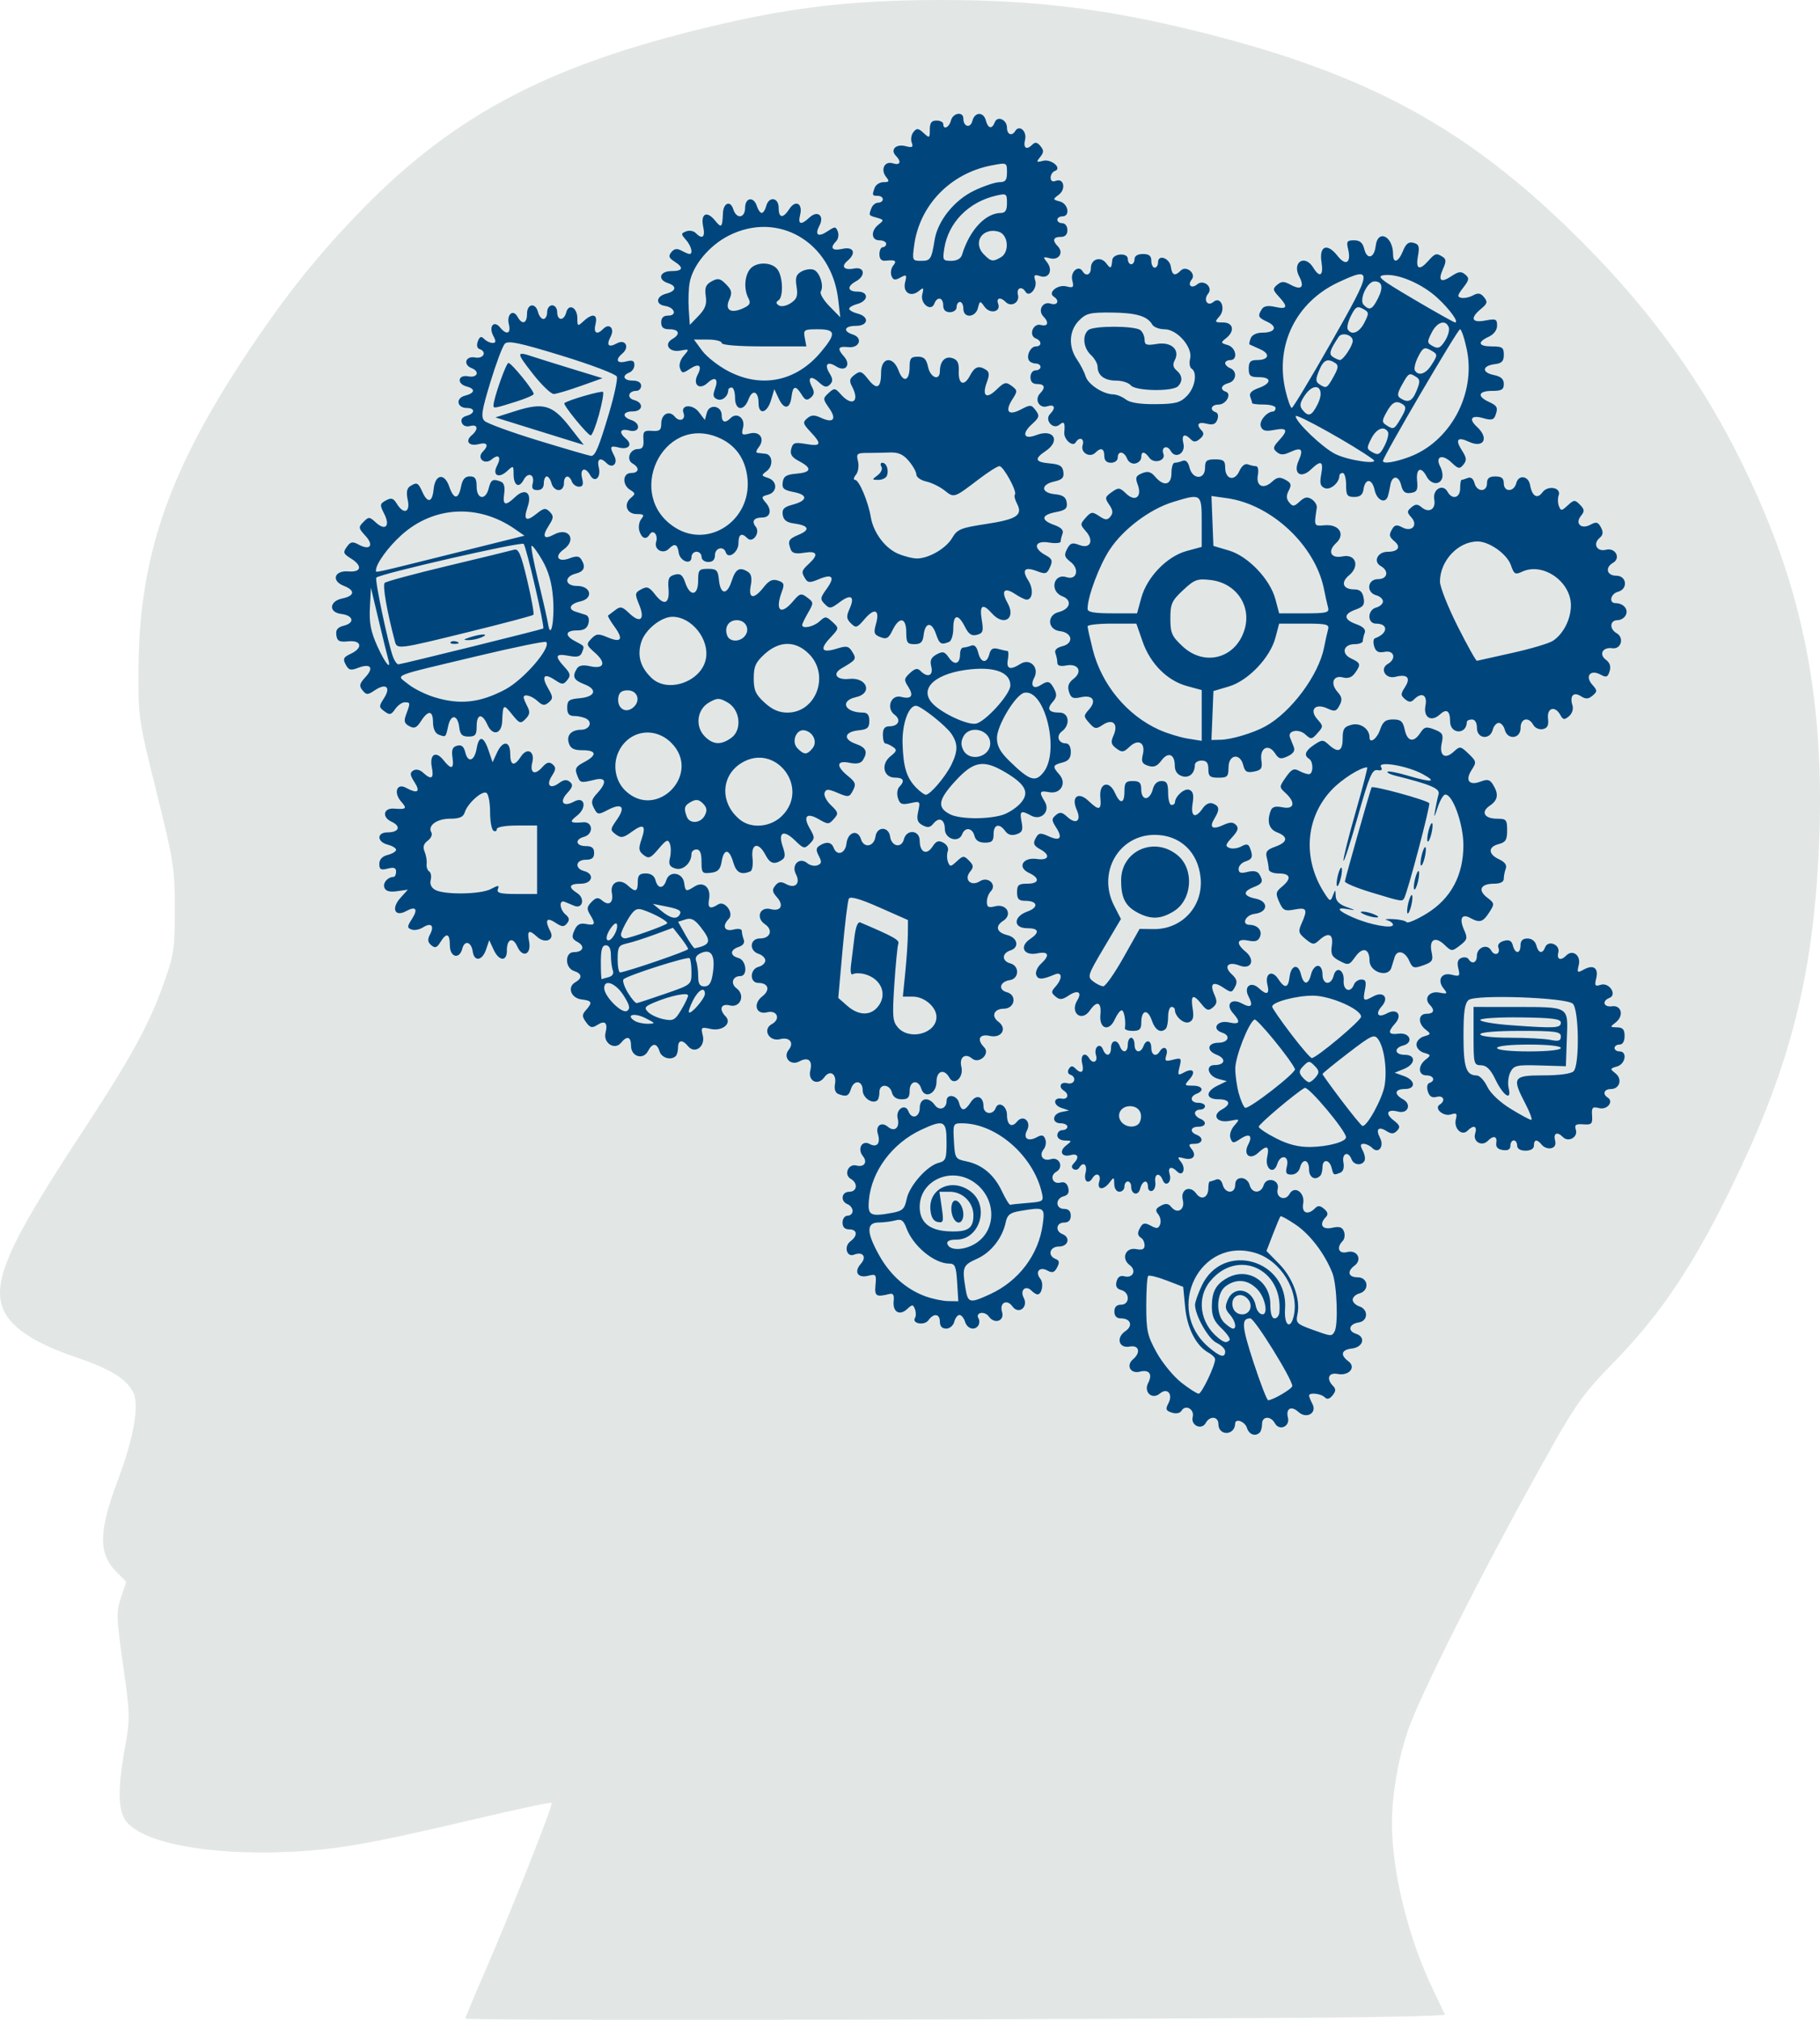
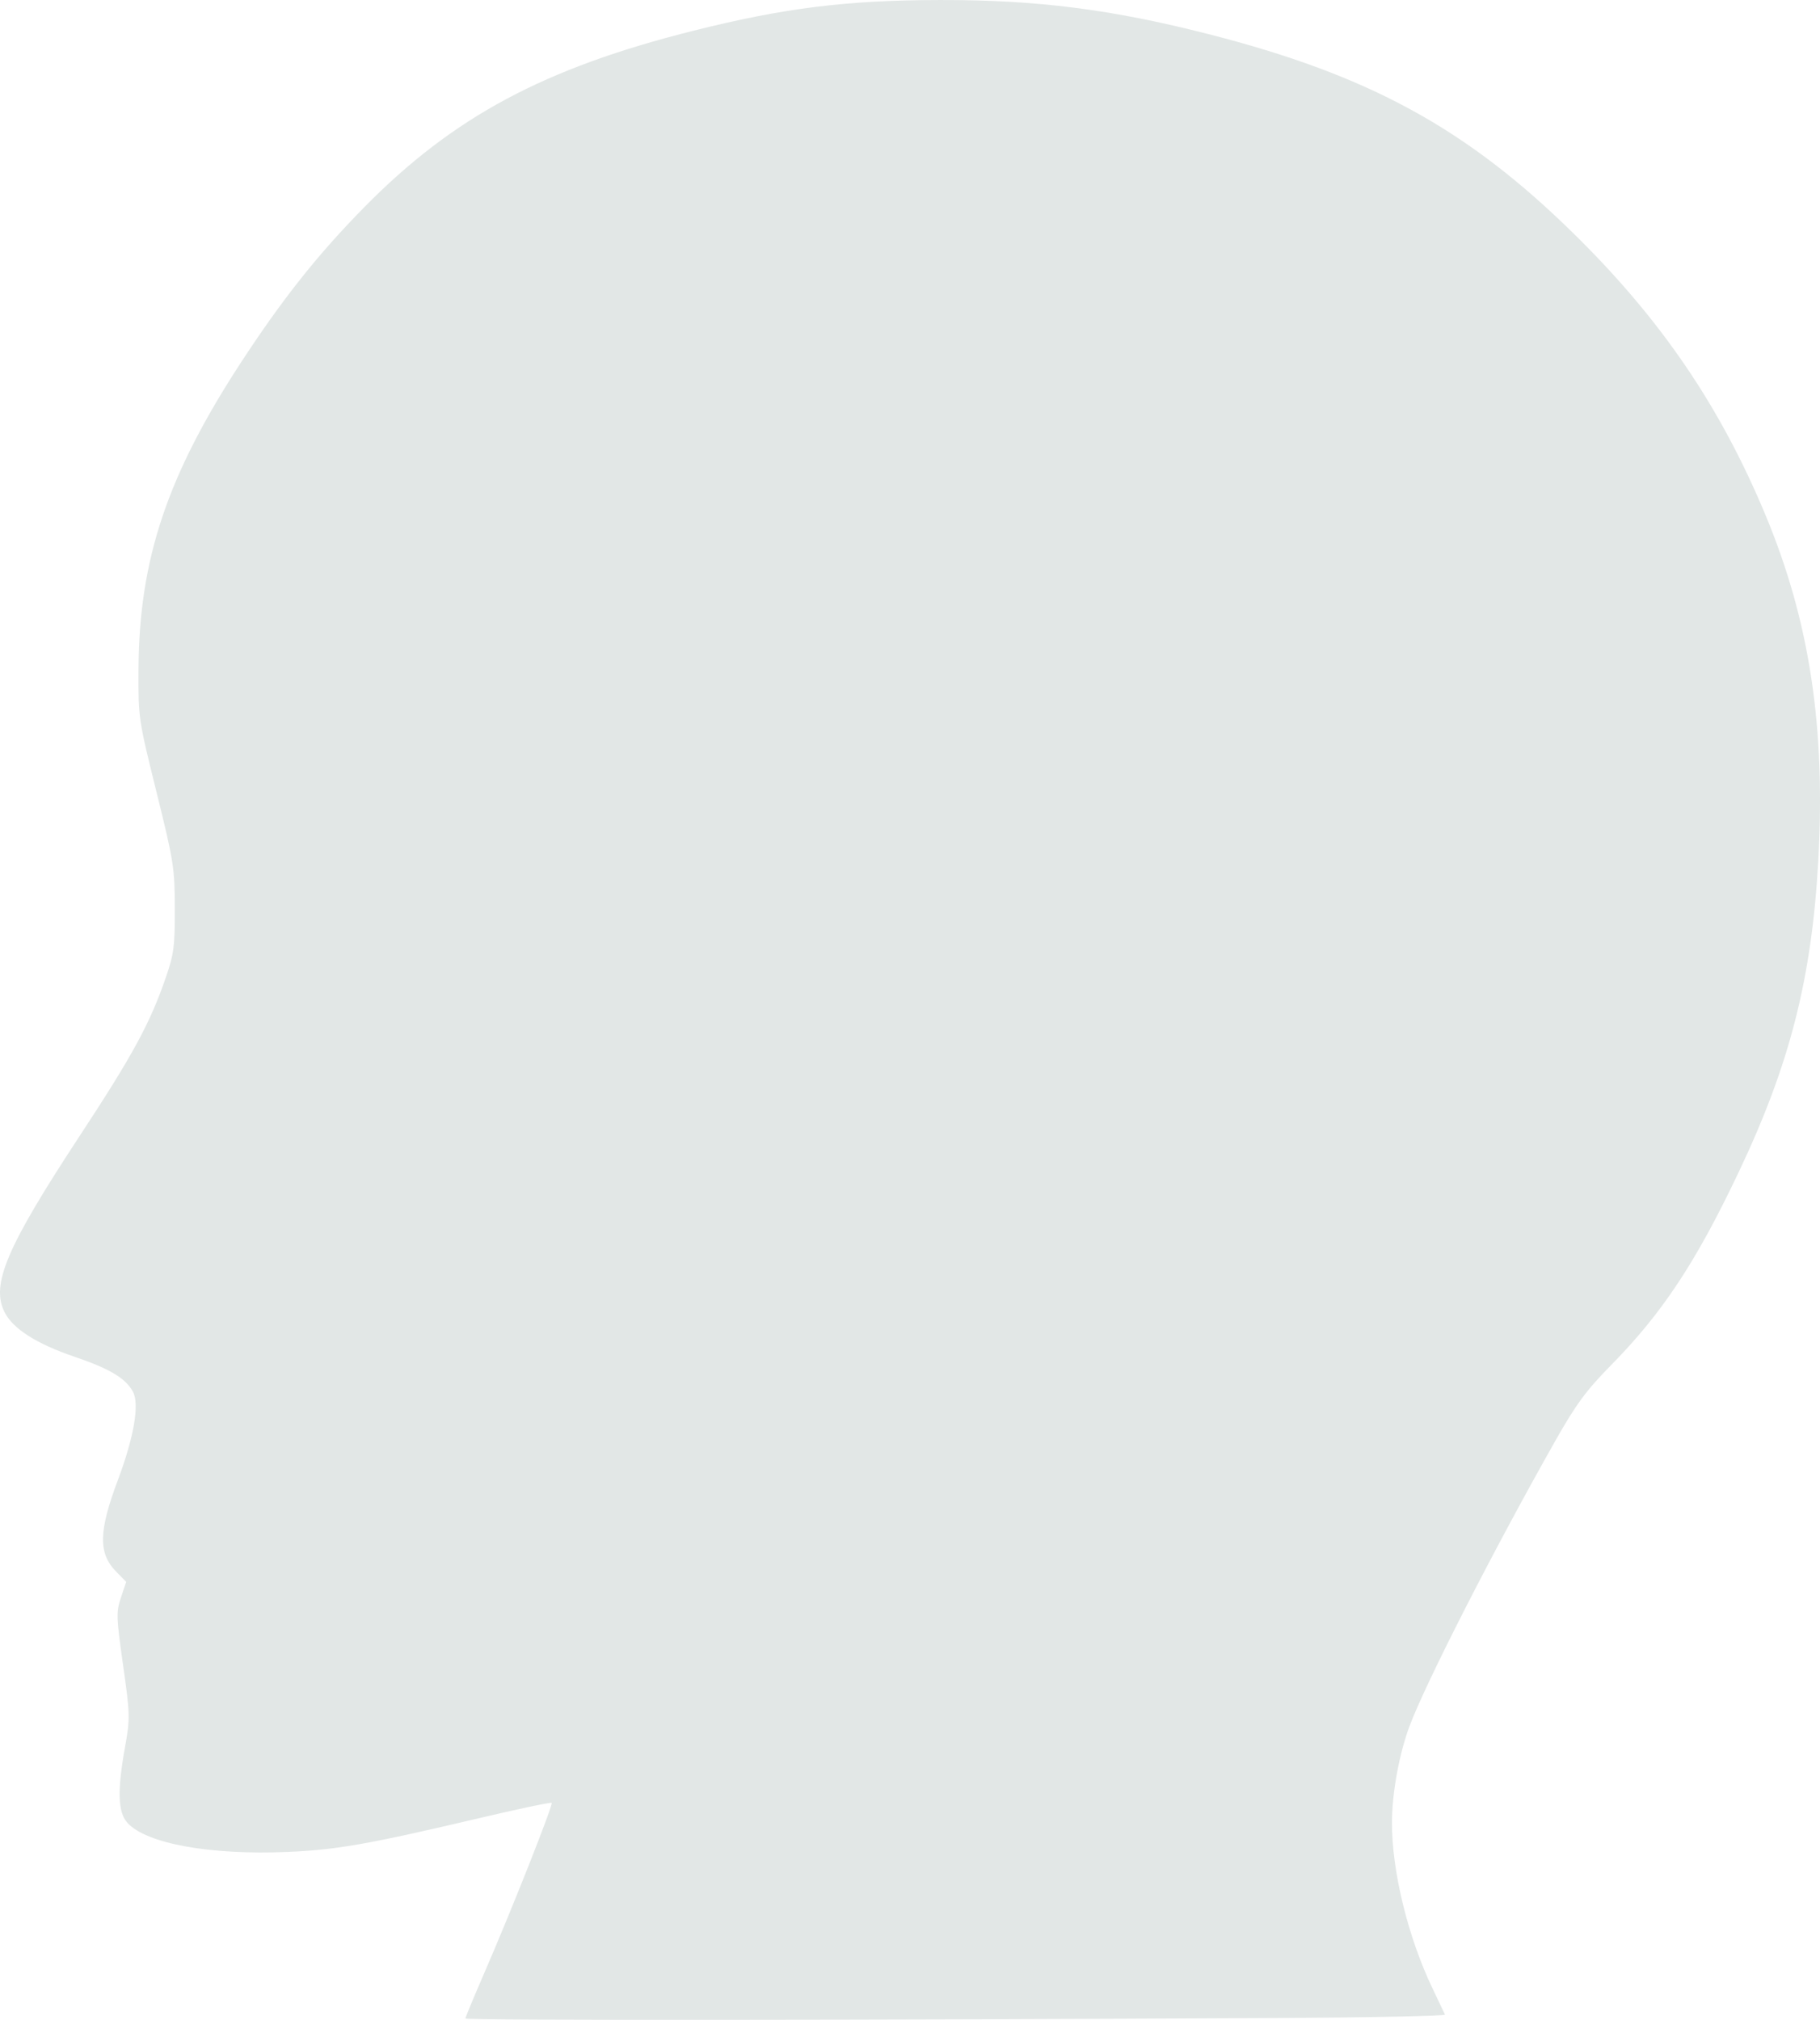
<svg xmlns="http://www.w3.org/2000/svg" xmlns:ns1="http://sodipodi.sourceforge.net/DTD/sodipodi-0.dtd" xmlns:ns2="http://www.inkscape.org/namespaces/inkscape" ns1:docname="head.svg" ns2:version="1.0 (4035a4fb49, 2020-05-01)" id="svg1128" version="1.1" viewBox="0 0 128.79 142.945" height="142.945mm" width="128.79mm">
  <defs id="defs1122" />
  <ns1:namedview ns2:window-maximized="0" ns2:window-y="0" ns2:window-x="0" ns2:window-height="728" ns2:window-width="1350" fit-margin-bottom="0" fit-margin-right="0" fit-margin-left="0" fit-margin-top="0" showgrid="false" ns2:document-rotation="0" ns2:current-layer="layer1" ns2:document-units="mm" ns2:cy="364.41767" ns2:cx="294.81172" ns2:zoom="0.35" ns2:pageshadow="2" ns2:pageopacity="0.0" borderopacity="1.0" bordercolor="#666666" pagecolor="#ffffff" id="base" />
  <g transform="translate(-27.831,-51.748)" id="layer1" ns2:groupmode="layer" ns2:label="Слой 1">
    <path d="" id="path40" style="fill:#000000;stroke-width:0.027" />
    <g style="opacity:1" clip-path="none" transform="translate(-168.917,-404.944)" id="g1150">
      <path id="path38-2" d="m 287.004,599.511 c 6.64,-0.036 12.038,-0.146 11.995,-0.245 -0.043,-0.099 -0.436,-0.925 -0.873,-1.836 -1.747,-3.644 -2.894,-8.342 -2.878,-11.786 0.008,-2.078 0.514,-4.835 1.24,-6.782 1.148,-3.077 5.995,-12.564 10.333,-20.224 1.458,-2.574 2.174,-3.546 3.928,-5.328 3.644,-3.704 6.022,-7.306 9.07,-13.738 3.579,-7.554 5.127,-13.616 5.594,-21.912 0.534,-9.49 -0.612,-17.027 -3.729,-24.51 -3.21,-7.707 -7.393,-13.849 -13.56,-19.911 -7.585,-7.455 -14.479,-11.223 -25.857,-14.132 -6.857,-1.753 -12.145,-2.426 -18.976,-2.414 -6.626,0.011 -11.033,0.559 -17.458,2.17 -10.568,2.649 -17.001,6.093 -23.277,12.463 -3.275,3.324 -5.772,6.461 -8.689,10.916 -5.272,8.051 -7.273,14.006 -7.317,21.781 -0.02,3.482 -0.008,3.556 1.271,8.719 1.218,4.909 1.292,5.381 1.298,8.235 0.006,2.68 -0.067,3.242 -0.636,4.891 -1.122,3.255 -2.342,5.499 -6.096,11.214 -5.175,7.878 -6.299,10.516 -5.316,12.475 0.587,1.17 2.262,2.239 4.921,3.143 2.51,0.853 3.634,1.522 4.159,2.477 0.481,0.873 0.085,3.205 -1.064,6.267 -1.365,3.639 -1.392,5.175 -0.116,6.477 l 0.707,0.72 -0.37,1.108 c -0.344,1.03 -0.334,1.367 0.149,4.783 0.497,3.517 0.503,3.766 0.139,5.794 -0.558,3.11 -0.51,4.622 0.172,5.372 1.337,1.471 5.849,2.29 11.324,2.057 3.482,-0.148 5.744,-0.547 13.512,-2.379 2.794,-0.659 5.126,-1.151 5.182,-1.094 0.121,0.123 -2.868,7.671 -4.774,12.056 -0.732,1.685 -1.331,3.129 -1.331,3.209 0,0.135 28.965,0.117 57.322,-0.036 z" style="fill:#e2e7e6;fill-opacity:1;stroke-width:0.24" />
-       <path id="path56-8" d="m 285.898,558.067 c 0.087,-0.089 0.158,-0.361 0.158,-0.606 0,-0.553 0.613,-0.582 0.909,-0.043 0.312,0.568 1.084,0.23 0.922,-0.403 -0.165,-0.642 0.24,-0.861 0.738,-0.401 0.568,0.524 1.338,0.09 0.996,-0.562 -0.132,-0.251 -0.239,-0.517 -0.239,-0.593 0,-0.237 0.844,-0.149 1.103,0.116 0.172,0.175 0.343,0.135 0.56,-0.131 0.237,-0.291 0.246,-0.452 0.038,-0.664 -0.499,-0.509 -0.325,-0.976 0.317,-0.851 0.805,0.157 1.339,-0.471 0.764,-0.899 -0.597,-0.445 -0.497,-0.813 0.244,-0.9 0.804,-0.095 1.01,-0.815 0.299,-1.045 -0.621,-0.201 -0.499,-0.7 0.196,-0.804 0.659,-0.099 0.689,-0.924 0.041,-1.134 -0.261,-0.085 -0.475,-0.297 -0.475,-0.472 0,-0.175 0.214,-0.376 0.475,-0.445 0.731,-0.195 0.632,-1.141 -0.119,-1.141 -0.669,0 -0.781,-0.413 -0.225,-0.827 0.572,-0.426 0.19,-1.141 -0.513,-0.961 -0.606,0.155 -0.795,-0.306 -0.324,-0.787 0.135,-0.138 0.175,-0.437 0.089,-0.666 -0.119,-0.316 -0.322,-0.379 -0.839,-0.263 -0.714,0.16 -0.945,-0.248 -0.435,-0.768 0.172,-0.175 0.132,-0.35 -0.129,-0.571 -0.285,-0.241 -0.443,-0.251 -0.651,-0.038 -0.503,0.513 -0.957,0.331 -0.833,-0.334 0.146,-0.781 -0.618,-1.32 -0.968,-0.682 -0.3,0.546 -0.992,0.256 -0.836,-0.351 0.168,-0.656 -0.794,-0.912 -0.995,-0.265 -0.189,0.606 -0.835,0.589 -0.992,-0.026 -0.069,-0.268 -0.324,-0.484 -0.572,-0.484 -0.289,0 -0.447,0.171 -0.447,0.484 0,0.643 -0.719,0.632 -0.885,-0.014 -0.08,-0.311 -0.257,-0.448 -0.472,-0.363 -0.189,0.074 -0.389,0.135 -0.444,0.135 -0.055,0 -0.099,0.211 -0.099,0.47 0,0.67 -0.492,0.891 -0.856,0.384 -0.447,-0.623 -1.137,-0.294 -0.952,0.455 0.169,0.686 -0.383,1.025 -0.812,0.498 -0.21,-0.258 -0.396,-0.281 -0.745,-0.09 -0.369,0.201 -0.408,0.325 -0.186,0.597 0.154,0.189 0.216,0.513 0.138,0.72 -0.115,0.306 -0.238,0.324 -0.651,0.099 -0.398,-0.217 -0.553,-0.207 -0.712,0.05 -0.268,0.432 -0.262,0.631 0.025,0.812 0.131,0.082 0.238,0.319 0.238,0.527 0,0.271 -0.166,0.345 -0.589,0.263 -0.756,-0.147 -1.09,0.664 -0.466,1.129 0.505,0.377 0.23,0.957 -0.377,0.795 -0.285,-0.076 -0.469,0.048 -0.552,0.369 -0.087,0.338 0.014,0.52 0.336,0.606 0.622,0.166 0.609,1.035 -0.014,1.035 -0.317,0 -0.475,0.161 -0.475,0.484 0,0.318 0.158,0.484 0.461,0.484 0.696,0 0.88,0.523 0.317,0.904 -0.684,0.463 -0.463,1.24 0.309,1.09 0.658,-0.128 0.801,0.421 0.233,0.901 -0.514,0.435 -0.181,1.046 0.479,0.877 0.665,-0.17 0.921,0.174 0.592,0.8 -0.339,0.646 0.282,1.209 0.825,0.749 0.531,-0.449 0.952,0.033 0.606,0.693 -0.218,0.415 -0.179,0.52 0.245,0.657 0.305,0.099 0.577,0.043 0.688,-0.14 0.281,-0.463 0.927,-0.098 0.788,0.446 -0.154,0.601 0.63,0.959 0.925,0.421 0.287,-0.524 0.894,-0.466 0.894,0.085 0,0.855 1.167,0.821 1.184,-0.035 0.008,-0.399 0.694,-0.15 0.835,0.303 0.149,0.478 0.601,0.638 0.91,0.323 z m -0.433,-4.919 c -0.853,-2.611 -0.894,-3.155 -0.239,-3.155 0.301,0 2.969,4.301 2.969,4.787 0,0.191 -1.317,0.973 -1.702,1.011 -0.087,0.009 -0.549,-1.181 -1.027,-2.643 z m -5.125,1.387 c -0.552,-0.433 -1.335,-1.387 -1.741,-2.119 -0.657,-1.188 -0.737,-1.546 -0.737,-3.309 0,-1.088 0.06,-2.039 0.133,-2.113 0.073,-0.075 0.661,0.068 1.306,0.317 l 1.174,0.453 0.139,1.446 c 0.144,1.5 0.783,2.738 1.659,3.216 0.252,0.138 0.459,0.346 0.459,0.464 0,0.453 -0.945,2.434 -1.161,2.434 -0.125,0 -0.679,-0.354 -1.231,-0.787 z m 1.927,-2.511 c -3.159,-2.711 -0.59,-7.853 3.326,-6.657 1.789,0.546 3.091,2.667 2.714,4.418 -0.229,1.064 -0.706,0.716 -0.623,-0.454 0.248,-3.504 -4.394,-4.812 -5.891,-1.66 -0.267,0.563 -0.483,1.179 -0.48,1.37 0.011,0.764 0.952,2.42 1.527,2.687 0.333,0.155 0.606,0.427 0.606,0.606 0,0.488 -0.357,0.394 -1.178,-0.31 z m 0.692,-0.645 c -1.299,-1.044 -1.555,-2.827 -0.575,-4.014 1.933,-2.343 5.168,-0.886 4.898,2.206 -0.02,0.233 -0.173,0.424 -0.339,0.424 -0.196,0 -0.302,-0.351 -0.302,-0.995 0,-1.661 -1.602,-2.65 -3.033,-1.872 -0.801,0.435 -1.097,0.966 -1.105,1.983 -0.006,0.727 0.148,1.08 0.697,1.603 0.387,0.369 0.637,0.74 0.554,0.824 -0.21,0.214 -0.372,0.182 -0.794,-0.158 z m 6.628,-0.596 c -1.075,-0.389 -1.155,-0.473 -1.027,-1.07 0.23,-1.066 -0.316,-2.576 -1.29,-3.569 l -0.901,-0.919 0.457,-1.187 c 0.252,-0.653 0.492,-1.223 0.535,-1.267 0.043,-0.044 0.524,0.221 1.069,0.589 1.027,0.693 2.066,2.061 2.603,3.427 0.325,0.828 0.427,3.689 0.148,4.15 -0.209,0.345 -0.217,0.344 -1.593,-0.154 z m -6.183,-0.463 c -0.641,-0.591 -0.586,-2.128 0.093,-2.613 0.759,-0.542 1.545,-0.465 2.214,0.217 0.609,0.621 0.824,1.95 0.286,1.767 -0.163,-0.056 -0.335,-0.31 -0.382,-0.565 -0.219,-1.198 -1.513,-1.503 -1.977,-0.465 -0.22,0.492 -0.197,0.687 0.124,1.048 0.398,0.448 0.528,1.011 0.235,1.011 -0.088,0 -0.355,-0.18 -0.594,-0.401 z m 0.558,-1.235 c -0.095,-0.678 0.569,-0.992 1.053,-0.499 0.475,0.485 0.168,1.212 -0.473,1.118 -0.314,-0.046 -0.533,-0.279 -0.58,-0.619 z m -17.976,1.394 c 0.081,-0.133 0.085,-0.344 0.011,-0.468 -0.264,-0.435 0.421,-0.571 0.727,-0.144 0.407,0.567 1.132,0.307 0.932,-0.335 -0.199,-0.64 0.347,-0.927 0.734,-0.386 0.436,0.608 1.15,0.058 0.797,-0.615 -0.279,-0.532 0.142,-0.916 0.549,-0.501 0.145,0.148 0.338,0.269 0.429,0.269 0.317,0 0.459,-0.791 0.199,-1.11 -0.393,-0.483 -0.053,-0.882 0.496,-0.583 0.355,0.194 0.502,0.148 0.694,-0.217 0.185,-0.352 0.159,-0.496 -0.109,-0.601 -0.593,-0.232 -0.415,-0.879 0.242,-0.879 0.659,0 0.834,-0.648 0.238,-0.881 -0.523,-0.205 -0.434,-0.814 0.119,-0.814 0.317,0 0.475,-0.161 0.475,-0.484 0,-0.323 -0.158,-0.484 -0.475,-0.484 -0.607,0 -0.63,-0.731 -0.028,-0.891 0.311,-0.083 0.41,-0.267 0.324,-0.602 -0.082,-0.321 -0.267,-0.445 -0.551,-0.369 -0.553,0.148 -0.793,-0.48 -0.292,-0.765 0.547,-0.312 0.216,-1.084 -0.382,-0.891 -0.555,0.179 -0.874,-0.256 -0.513,-0.7 0.144,-0.177 0.196,-0.497 0.116,-0.712 -0.114,-0.302 -0.249,-0.334 -0.603,-0.14 -0.621,0.339 -0.988,0.079 -0.69,-0.489 0.325,-0.62 -0.273,-1.149 -0.702,-0.622 -0.382,0.47 -0.717,0.251 -0.717,-0.467 0,-0.644 -0.606,-1.007 -0.804,-0.481 -0.194,0.517 -0.858,0.423 -0.858,-0.122 0,-0.724 -0.515,-0.894 -0.903,-0.298 -0.426,0.654 -0.668,0.666 -0.828,0.041 -0.142,-0.552 -0.881,-0.666 -0.881,-0.135 0,0.551 -0.519,0.734 -0.834,0.293 -0.446,-0.622 -1.066,-0.502 -1.066,0.205 0,0.663 -0.574,0.84 -0.797,0.246 -0.227,-0.603 -0.923,-0.149 -0.764,0.498 0.163,0.662 -0.223,0.988 -0.696,0.588 -0.45,-0.381 -0.886,-0.071 -0.707,0.503 0.21,0.673 -0.062,1.001 -0.59,0.713 -0.532,-0.29 -0.882,0.354 -0.468,0.863 0.351,0.431 0.089,0.81 -0.459,0.664 -0.576,-0.154 -0.915,0.652 -0.398,0.947 0.525,0.299 0.452,0.911 -0.109,0.911 -0.555,0 -0.646,0.675 -0.119,0.881 0.196,0.077 0.356,0.291 0.356,0.477 0,0.186 -0.16,0.337 -0.356,0.337 -0.198,0 -0.356,0.215 -0.356,0.484 0,0.323 0.159,0.484 0.475,0.484 0.577,0 0.619,0.445 0.08,0.847 -0.477,0.355 -0.262,1.147 0.256,0.944 0.624,-0.244 0.924,0.149 0.488,0.64 -0.514,0.579 -0.228,1.042 0.525,0.85 0.541,-0.138 0.579,-0.091 0.509,0.646 -0.077,0.805 0.042,0.882 0.993,0.643 0.254,-0.064 0.338,0.078 0.292,0.499 -0.084,0.766 0.412,1.069 0.944,0.578 0.38,-0.351 0.429,-0.351 0.561,6.5e-4 0.08,0.212 0.083,0.487 0.006,0.613 -0.247,0.407 0.661,0.571 0.948,0.171 0.378,-0.527 0.811,-0.469 0.811,0.108 0,0.313 0.158,0.484 0.447,0.484 0.248,0 0.503,-0.216 0.572,-0.484 0.069,-0.266 0.234,-0.484 0.368,-0.484 0.134,0 0.312,0.218 0.395,0.484 0.159,0.512 0.703,0.65 0.95,0.242 z m -0.916,-2.604 c -0.245,-1.509 -0.192,-1.645 0.817,-2.099 0.996,-0.448 1.798,-1.472 2.033,-2.596 0.107,-0.509 0.309,-0.668 1,-0.784 1.741,-0.294 1.779,-0.272 1.616,0.939 -0.289,2.149 -1.688,4.009 -3.718,4.945 -1.452,0.669 -1.578,0.64 -1.748,-0.405 z m -2.825,0.563 c -1.355,-0.493 -2.485,-1.489 -3.267,-2.879 -0.922,-1.639 -0.939,-2.345 -0.058,-2.35 0.359,-0.002 0.892,-0.069 1.183,-0.148 0.427,-0.117 0.581,-0.009 0.788,0.548 0.474,1.275 1.971,2.51 3.042,2.51 0.395,0 0.477,0.199 0.546,1.332 l 0.081,1.332 -0.713,-0.011 c -0.392,-0.006 -1.114,-0.157 -1.604,-0.335 z m 1.543,-3.711 c -0.064,-0.198 0.155,-0.303 0.635,-0.303 1.635,0 2.363,-2.325 1.057,-3.373 -1.305,-1.047 -3.04,-0.287 -2.892,1.266 0.05,0.526 0.215,0.798 0.519,0.857 0.402,0.078 0.43,-0.023 0.282,-1.027 l -0.164,-1.114 h 0.727 c 0.918,0 1.677,0.754 1.677,1.666 0,0.936 -0.382,1.19 -1.711,1.138 -1.394,-0.055 -2.089,-0.633 -2.089,-1.737 0,-1.821 2.127,-2.84 3.755,-1.8 1.653,1.056 1.765,3.405 0.209,4.385 -0.815,0.513 -1.847,0.535 -2.006,0.043 z m 1.13,-2.09 c 0,-0.715 -0.592,-1.305 -0.787,-0.786 -0.196,0.522 0.086,1.362 0.459,1.362 0.188,0 0.329,-0.247 0.329,-0.576 z m -6.685,-0.997 c 0.18,-2.057 1.654,-4.041 3.716,-4.999 1.594,-0.741 1.781,-0.649 1.781,0.875 0,1.196 -0.056,1.342 -0.565,1.472 -0.823,0.211 -2.073,1.631 -2.26,2.567 -0.137,0.686 -0.287,0.833 -0.984,0.963 -1.589,0.298 -1.782,0.197 -1.688,-0.879 z m 9.416,-0.642 c -0.556,-1.175 -1.403,-1.886 -2.523,-2.118 -0.775,-0.161 -0.805,-0.209 -0.874,-1.429 -0.07,-1.227 -0.054,-1.263 0.566,-1.263 2.41,0 5.031,2.27 5.649,4.891 0.149,0.631 0.116,0.656 -0.976,0.744 -0.621,0.05 -1.183,0.11 -1.249,0.134 -0.065,0.023 -0.333,-0.408 -0.594,-0.96 z m 9.783,-0.183 c 0.152,-0.594 0.55,-0.685 0.55,-0.125 0,0.211 0.134,0.337 0.297,0.28 0.163,-0.057 0.263,-0.338 0.222,-0.626 -0.086,-0.601 0.309,-0.709 0.522,-0.144 0.203,0.538 0.67,0.161 0.496,-0.399 -0.159,-0.509 0.12,-0.615 0.526,-0.201 0.403,0.411 0.652,-0.208 0.273,-0.679 -0.279,-0.348 -0.254,-0.378 0.217,-0.254 0.644,0.169 0.922,-0.186 0.526,-0.672 -0.236,-0.29 -0.198,-0.353 0.217,-0.353 0.578,0 0.678,-0.431 0.148,-0.639 -0.515,-0.201 -0.438,-0.572 0.119,-0.572 0.557,0 0.634,-0.371 0.119,-0.572 -0.196,-0.077 -0.356,-0.252 -0.356,-0.389 0,-0.137 0.16,-0.25 0.356,-0.25 0.196,0 0.356,-0.109 0.356,-0.242 0,-0.133 -0.214,-0.242 -0.475,-0.242 -0.555,0 -0.636,-0.436 -0.119,-0.639 0.575,-0.225 0.409,-0.572 -0.274,-0.572 -0.596,0 -0.609,-0.023 -0.237,-0.444 0.487,-0.548 0.258,-0.841 -0.383,-0.491 -0.435,0.237 -0.462,0.203 -0.313,-0.401 0.152,-0.618 0.122,-0.651 -0.462,-0.501 -0.549,0.14 -0.606,0.1 -0.471,-0.334 0.157,-0.503 -0.204,-0.695 -0.472,-0.252 -0.248,0.41 -0.594,0.269 -0.594,-0.242 0,-0.568 -0.363,-0.646 -0.561,-0.121 -0.199,0.528 -0.627,0.445 -0.627,-0.121 0,-0.266 -0.107,-0.484 -0.238,-0.484 -0.131,0 -0.238,0.218 -0.238,0.484 0,0.568 -0.363,0.646 -0.561,0.121 -0.199,-0.528 -0.627,-0.445 -0.627,0.121 0,0.575 -0.364,0.643 -0.567,0.106 -0.203,-0.538 -0.67,-0.161 -0.496,0.399 0.149,0.48 -0.222,0.65 -0.481,0.222 -0.297,-0.49 -0.644,-0.236 -0.496,0.363 0.157,0.636 -0.063,0.787 -0.498,0.342 -0.186,-0.19 -0.311,-0.177 -0.446,0.046 -0.108,0.179 -0.069,0.35 0.092,0.405 0.499,0.17 0.315,0.745 -0.196,0.609 -0.487,-0.13 -0.663,0.267 -0.238,0.535 0.382,0.241 0.273,0.633 -0.153,0.556 -0.612,-0.112 -0.642,0.451 -0.034,0.655 l 0.544,0.183 -0.534,0.107 c -0.662,0.133 -0.711,0.8 -0.059,0.8 0.261,0 0.475,0.109 0.475,0.242 0,0.133 -0.16,0.242 -0.356,0.242 -0.196,0 -0.356,0.164 -0.356,0.363 0,0.213 0.221,0.366 0.534,0.371 0.509,0.009 0.514,0.023 0.095,0.347 -0.537,0.415 -0.33,0.858 0.321,0.684 0.516,-0.138 0.628,0.161 0.217,0.581 -0.173,0.176 -0.178,0.314 -0.017,0.416 0.133,0.084 0.309,0.042 0.391,-0.094 0.292,-0.481 0.603,-0.236 0.456,0.359 -0.148,0.6 0.199,0.853 0.496,0.363 0.265,-0.438 0.629,-0.253 0.475,0.242 -0.189,0.608 0.3,0.649 0.738,0.061 0.292,-0.392 0.316,-0.384 0.323,0.121 0.006,0.32 0.155,0.545 0.364,0.545 0.196,0 0.356,-0.164 0.356,-0.363 0,-0.2 0.107,-0.363 0.238,-0.363 0.131,0 0.238,0.157 0.238,0.349 0,0.58 0.498,0.705 0.638,0.16 z m -1.325,-4.717 c -0.399,-0.49 -0.06,-1.121 0.602,-1.121 0.614,0 0.937,0.494 0.713,1.09 -0.171,0.455 -0.954,0.473 -1.314,0.031 z m 14.068,3.804 c 0.087,-0.089 0.158,-0.361 0.158,-0.606 0,-0.597 0.488,-0.567 0.644,0.04 0.138,0.54 0.134,0.537 0.608,0.351 0.215,-0.084 0.3,-0.352 0.229,-0.727 -0.122,-0.649 0.343,-0.836 0.571,-0.23 0.154,0.41 0.697,0.485 0.914,0.126 0.079,-0.13 0.028,-0.457 -0.113,-0.727 -0.198,-0.377 -0.184,-0.489 0.06,-0.489 0.174,0 0.445,0.131 0.602,0.291 0.445,0.454 0.875,-0.104 0.553,-0.717 -0.322,-0.613 -0.104,-0.835 0.464,-0.474 0.343,0.218 0.512,0.212 0.746,-0.029 0.245,-0.251 0.2,-0.389 -0.242,-0.73 -0.628,-0.484 -0.46,-0.819 0.311,-0.621 0.707,0.181 0.985,-0.525 0.344,-0.875 -0.648,-0.353 -0.583,-0.722 0.128,-0.722 0.806,0 0.766,-0.625 -0.059,-0.92 l -0.653,-0.233 0.653,-0.265 c 0.831,-0.337 0.87,-1.004 0.059,-1.004 -0.714,0 -0.792,-0.477 -0.107,-0.659 0.756,-0.201 0.482,-0.932 -0.313,-0.837 -0.748,0.09 -0.812,-0.098 -0.251,-0.731 0.525,-0.591 0.118,-1.09 -0.579,-0.71 -0.639,0.349 -0.86,0.051 -0.372,-0.5 0.532,-0.599 0.117,-1.09 -0.594,-0.702 -0.703,0.384 -0.757,0.343 -0.599,-0.462 0.113,-0.573 0.059,-0.727 -0.251,-0.727 -0.216,0 -0.455,0.164 -0.53,0.363 -0.235,0.624 -0.773,0.418 -0.724,-0.276 0.054,-0.78 -0.528,-1.07 -0.711,-0.355 -0.185,0.719 -0.788,0.646 -0.788,-0.096 0,-0.356 -0.136,-0.606 -0.331,-0.606 -0.182,0 -0.398,0.272 -0.48,0.606 -0.192,0.782 -0.522,0.774 -0.717,-0.017 -0.192,-0.782 -0.705,-0.643 -0.805,0.217 -0.091,0.784 -0.346,0.823 -0.803,0.122 -0.437,-0.672 -0.957,-0.384 -0.76,0.419 0.165,0.67 -0.048,0.754 -0.605,0.24 -0.573,-0.529 -1.096,-0.112 -0.731,0.583 0.357,0.68 0.189,0.854 -0.475,0.492 -0.741,-0.404 -1.176,0.067 -0.631,0.682 0.574,0.646 0.493,0.834 -0.284,0.659 -0.826,-0.185 -1.261,0.475 -0.48,0.728 0.629,0.203 0.445,0.706 -0.26,0.713 -0.789,0.009 -0.871,0.562 -0.127,0.851 0.694,0.269 0.603,0.729 -0.145,0.729 -0.688,0 -0.471,0.787 0.27,0.982 l 0.593,0.155 -0.653,0.318 c -0.879,0.428 -0.846,0.967 0.059,0.967 0.814,0 0.932,0.347 0.246,0.722 -0.742,0.405 -0.35,0.982 0.547,0.805 0.736,-0.145 0.742,-0.138 0.329,0.339 -0.245,0.283 -0.357,0.656 -0.268,0.893 0.138,0.366 0.208,0.371 0.691,0.048 0.65,-0.434 0.905,-0.253 0.562,0.4 -0.373,0.71 0.117,1.125 0.697,0.59 0.634,-0.585 0.817,-0.503 0.647,0.29 -0.179,0.832 0.465,1.289 0.71,0.503 0.228,-0.734 0.87,-0.609 0.688,0.133 -0.122,0.494 -0.062,0.606 0.324,0.606 0.273,0 0.526,-0.205 0.597,-0.484 0.177,-0.689 0.644,-0.601 0.644,0.121 0,0.57 0.431,0.812 0.792,0.444 z m -3.12,-2.646 c -0.679,-0.345 -1.234,-0.717 -1.234,-0.827 0,-0.178 2.549,-2.335 3.247,-2.746 0.254,-0.15 2.929,3.041 2.929,3.495 0,0.319 -1.271,0.667 -2.507,0.686 -0.844,0.014 -1.567,-0.167 -2.435,-0.608 z m 4.608,-2.707 c -0.731,-0.968 -1.33,-1.799 -1.33,-1.848 0,-0.048 0.819,-0.716 1.819,-1.484 1.663,-1.276 1.845,-1.36 2.121,-0.976 0.425,0.593 0.643,2.144 0.458,3.261 -0.157,0.95 -1.278,2.986 -1.578,2.869 -0.088,-0.034 -0.758,-0.854 -1.49,-1.822 z m -7.258,-0.489 c -0.135,-0.495 -0.245,-1.281 -0.244,-1.747 9.6e-4,-0.832 0.924,-3.199 1.354,-3.469 0.171,-0.108 2.555,2.802 2.871,3.505 0.109,0.244 -3.297,2.887 -3.53,2.74 -0.113,-0.071 -0.315,-0.534 -0.45,-1.029 z m 4.493,-1.154 c -0.252,-0.31 -0.237,-0.446 0.09,-0.778 0.369,-0.376 0.422,-0.376 0.791,0 0.327,0.333 0.342,0.468 0.09,0.778 -0.168,0.207 -0.386,0.375 -0.485,0.375 -0.099,0 -0.317,-0.169 -0.485,-0.375 z m -0.804,-3.057 c -0.728,-0.955 -1.324,-1.819 -1.324,-1.919 0,-0.324 1.751,-0.789 2.919,-0.774 1.225,0.014 3.375,0.963 3.375,1.488 0,0.275 -3.12,2.895 -3.486,2.928 -0.089,0.009 -0.757,-0.767 -1.485,-1.723 z m 18.425,8.102 c 0.255,-0.061 0.348,-0.257 0.269,-0.565 -0.13,-0.509 0.164,-0.626 0.56,-0.221 0.384,0.392 1.074,0.009 0.914,-0.508 -0.113,-0.363 -0.017,-0.434 0.527,-0.395 0.588,0.042 0.66,-0.03 0.62,-0.62 -0.039,-0.583 0.025,-0.649 0.502,-0.527 0.566,0.145 1.055,-0.464 0.601,-0.75 -0.384,-0.242 -0.252,-0.599 0.222,-0.599 0.631,0 0.84,-0.715 0.326,-1.117 -0.394,-0.308 -0.387,-0.338 0.115,-0.482 0.598,-0.172 0.748,-1.066 0.178,-1.066 -0.196,0 -0.356,-0.109 -0.356,-0.242 0,-0.133 0.16,-0.242 0.356,-0.242 0.222,0 0.356,-0.229 0.356,-0.606 0,-0.464 -0.125,-0.607 -0.534,-0.613 -0.508,-0.009 -0.512,-0.026 -0.098,-0.345 0.601,-0.465 0.422,-1.244 -0.264,-1.146 -0.589,0.084 -0.727,-0.377 -0.177,-0.592 0.573,-0.224 -0.02,-1.122 -0.613,-0.929 -0.404,0.13 -0.449,0.068 -0.323,-0.446 0.182,-0.737 -0.188,-1.008 -0.869,-0.636 -0.473,0.258 -0.501,0.233 -0.363,-0.327 0.165,-0.669 -0.437,-1.121 -0.885,-0.665 -0.394,0.402 -0.691,0.289 -0.562,-0.213 0.144,-0.563 -0.731,-0.906 -0.935,-0.365 -0.185,0.491 -0.478,0.426 -0.623,-0.14 -0.074,-0.29 -0.324,-0.484 -0.622,-0.484 -0.339,0 -0.497,0.154 -0.497,0.484 0,0.62 -0.382,0.631 -0.54,0.014 -0.088,-0.343 -0.258,-0.432 -0.635,-0.331 -0.303,0.081 -0.465,0.27 -0.393,0.461 0.178,0.473 -0.267,0.658 -0.511,0.213 -0.273,-0.497 -1.009,-0.21 -1.009,0.394 0,0.484 -0.35,0.619 -0.587,0.227 -0.077,-0.127 -0.305,-0.167 -0.507,-0.088 -0.256,0.1 -0.322,0.324 -0.218,0.745 0.135,0.549 0.094,0.588 -0.463,0.446 -0.736,-0.189 -1.062,0.378 -0.568,0.988 0.289,0.357 0.255,0.386 -0.318,0.275 -0.696,-0.135 -1.119,0.407 -0.673,0.862 0.381,0.388 0.291,0.638 -0.23,0.638 -0.592,0 -0.628,0.674 -0.059,1.12 0.388,0.304 0.38,0.336 -0.119,0.479 -0.296,0.085 -0.534,0.344 -0.534,0.581 0,0.237 0.238,0.496 0.534,0.581 0.499,0.143 0.507,0.175 0.119,0.479 -0.569,0.445 -0.533,1.12 0.059,1.12 0.507,0 0.655,0.383 0.206,0.535 -0.158,0.054 -0.204,0.301 -0.111,0.601 0.112,0.359 0.296,0.473 0.625,0.385 0.488,-0.13 0.649,0.273 0.218,0.545 -0.428,0.269 0.256,0.871 0.792,0.697 0.394,-0.127 0.454,-0.067 0.347,0.349 -0.164,0.641 0.427,1.212 0.83,0.801 0.428,-0.436 0.703,-0.331 0.536,0.205 -0.178,0.572 0.472,0.946 0.895,0.515 0.397,-0.404 0.68,-0.334 0.6,0.15 -0.047,0.283 0.108,0.45 0.465,0.501 0.359,0.052 0.534,-0.047 0.534,-0.303 0,-0.209 0.107,-0.38 0.238,-0.38 0.131,0 0.238,0.164 0.238,0.363 0,0.226 0.224,0.363 0.594,0.363 0.369,0 0.594,-0.137 0.594,-0.363 0,-0.449 0.221,-0.465 0.568,-0.041 0.145,0.177 0.439,0.281 0.654,0.229 z m -2.877,-2.792 c -0.771,-0.475 -1.427,-1.097 -1.652,-1.569 -0.205,-0.43 -0.539,-0.784 -0.742,-0.787 -0.754,-0.011 -0.938,-0.561 -0.938,-2.81 0,-1.7 0.086,-2.295 0.363,-2.53 0.478,-0.404 6.846,-0.183 7.365,0.255 0.445,0.377 0.497,4.345 0.063,4.788 -0.173,0.176 -1.013,0.291 -2.138,0.291 -2.157,0 -2.246,0.142 -1.266,2.023 0.323,0.619 0.505,1.126 0.405,1.126 -0.1,0 -0.757,-0.354 -1.461,-0.787 z m -0.135,-1.468 c -0.082,-0.334 -0.025,-0.842 0.125,-1.129 0.249,-0.474 0.444,-0.517 2.099,-0.467 l 1.824,0.055 0.068,-1.947 c 0.083,-2.343 0.254,-2.242 -3.81,-2.247 l -2.791,-0.003 v 2.059 c 0,1.97 0.022,2.059 0.534,2.07 0.385,0.009 0.669,0.291 1.016,1.012 0.56,1.161 1.168,1.551 0.933,0.598 z m -0.821,-2.832 c 0,-0.144 0.91,-0.242 2.256,-0.242 1.346,0 2.256,0.098 2.256,0.242 0,0.144 -0.91,0.242 -2.256,0.242 -1.346,0 -2.256,-0.098 -2.256,-0.242 z m 0.92,-0.727 c -1.247,0 -2.108,-0.099 -2.108,-0.242 0,-0.148 1.108,-0.242 2.85,-0.242 2.473,0 2.85,0.052 2.85,0.394 0,0.312 -0.155,0.362 -0.742,0.242 -0.408,-0.083 -1.691,-0.151 -2.85,-0.151 z m 0.066,-0.884 c -1.196,-0.087 -2.174,-0.254 -2.174,-0.373 0,-0.118 1.283,-0.2 2.85,-0.181 2.264,0.029 2.85,0.104 2.85,0.373 0,0.387 -0.395,0.407 -3.526,0.181 z m -44.824,5.298 c 0.073,-0.074 0.132,-0.335 0.132,-0.579 0,-0.6 0.725,-0.567 0.881,0.04 0.081,0.313 0.324,0.484 0.69,0.484 0.446,0 0.566,-0.129 0.566,-0.605 0,-0.718 0.612,-0.827 0.824,-0.146 0.233,0.747 1.077,0.365 1.077,-0.488 0,-0.787 0.547,-0.958 0.915,-0.286 0.335,0.61 1.029,-0.029 0.845,-0.777 -0.165,-0.669 0.265,-1.001 0.756,-0.585 0.494,0.418 1.308,-0.334 0.858,-0.792 -0.545,-0.556 -0.341,-0.973 0.396,-0.808 0.831,0.186 1.261,-0.517 0.612,-1.001 -0.535,-0.399 -0.318,-0.918 0.386,-0.925 0.779,-0.006 0.949,-0.971 0.207,-1.169 -0.634,-0.169 -0.492,-0.746 0.209,-0.852 0.67,-0.101 0.701,-1.008 0.041,-1.185 -0.619,-0.165 -0.61,-0.72 0.014,-0.922 0.649,-0.21 0.498,-0.905 -0.235,-1.082 -0.752,-0.181 -0.88,-0.63 -0.286,-1.008 0.689,-0.439 0.245,-1.239 -0.571,-1.03 -0.468,0.12 -0.584,0.058 -0.584,-0.313 0,-0.254 0.124,-0.588 0.275,-0.743 0.462,-0.471 -0.19,-1.086 -0.764,-0.72 -0.631,0.402 -1.158,-0.106 -0.697,-0.673 0.263,-0.323 0.251,-0.45 -0.074,-0.781 -0.359,-0.366 -0.424,-0.362 -0.865,0.045 -0.434,0.4 -0.491,0.405 -0.627,0.044 -0.082,-0.218 -0.088,-0.558 -0.014,-0.756 0.078,-0.208 -0.051,-0.461 -0.305,-0.6 -0.346,-0.189 -0.513,-0.129 -0.78,0.28 -0.411,0.631 -0.9,0.401 -0.9,-0.424 0,-0.761 -0.931,-0.84 -1.122,-0.095 -0.167,0.653 -0.874,0.51 -0.973,-0.196 -0.103,-0.733 -0.933,-0.733 -1.036,0 -0.1,0.718 -0.82,0.848 -1.026,0.184 -0.226,-0.725 -0.932,-0.515 -1.025,0.305 -0.081,0.715 -0.678,0.913 -0.908,0.301 -0.153,-0.406 -0.519,-0.46 -1.001,-0.148 -0.252,0.162 -0.262,0.32 -0.049,0.726 0.221,0.421 0.202,0.546 -0.097,0.663 -0.203,0.08 -0.529,0.011 -0.723,-0.154 -0.545,-0.461 -1.146,0.124 -0.801,0.781 0.344,0.656 -0.046,1.054 -0.689,0.703 -0.365,-0.199 -0.544,-0.175 -0.771,0.103 -0.239,0.294 -0.217,0.451 0.117,0.827 0.515,0.58 0.277,1.027 -0.448,0.841 -0.762,-0.195 -1.07,0.615 -0.404,1.066 0.603,0.409 0.394,1.01 -0.351,1.01 -0.717,0 -0.791,0.864 -0.093,1.09 0.261,0.085 0.475,0.297 0.475,0.472 0,0.175 -0.214,0.376 -0.475,0.445 -0.637,0.17 -0.649,1.141 -0.014,1.141 0.709,0 0.854,0.505 0.274,0.951 -0.686,0.528 -0.444,1.328 0.341,1.127 0.711,-0.182 0.98,0.484 0.337,0.834 -0.691,0.377 -0.198,1.268 0.589,1.066 0.664,-0.17 1.006,0.258 0.602,0.755 -0.436,0.536 0.133,1.158 0.751,0.821 0.623,-0.34 0.951,-0.072 0.777,0.634 -0.188,0.764 0.539,1.12 0.993,0.487 0.398,-0.556 0.888,-0.24 0.752,0.486 -0.065,0.347 0.025,0.616 0.235,0.698 0.567,0.222 0.738,0.155 0.895,-0.351 0.213,-0.683 0.831,-0.614 0.831,0.093 0,0.546 0.729,1.021 1.055,0.688 z m 1.443,-5.136 c -0.378,-0.426 -0.407,-0.77 -0.257,-3.055 0.093,-1.416 0.22,-2.709 0.282,-2.874 0.099,-0.262 -0.338,-0.507 -2.684,-1.504 -0.182,-0.077 -0.33,0.289 -0.423,1.051 -0.079,0.643 -0.187,1.526 -0.241,1.962 -0.06,0.488 -0.006,0.735 0.139,0.643 0.13,-0.082 0.491,-0.084 0.801,-0.006 1.23,0.315 1.688,1.496 0.916,2.365 -0.534,0.602 -1.351,0.557 -2.119,-0.117 l -0.638,-0.56 0.301,-3.376 c 0.166,-1.857 0.367,-3.499 0.447,-3.649 0.098,-0.184 0.801,0.017 2.164,0.621 l 2.019,0.893 -0.006,0.954 c -0.003,0.525 -0.084,1.744 -0.18,2.71 l -0.175,1.756 h 0.714 c 0.811,0 1.664,0.737 1.664,1.436 0,1.172 -1.891,1.691 -2.727,0.749 z m -15.72,2.014 c 0.087,-0.089 0.158,-0.361 0.158,-0.606 0,-0.536 0.311,-0.574 0.708,-0.086 0.475,0.583 1.237,0.03 1.043,-0.758 -0.144,-0.586 -0.112,-0.613 0.554,-0.464 0.837,0.187 1.537,-0.402 1.058,-0.891 -0.491,-0.501 -0.326,-0.932 0.296,-0.773 0.752,0.192 1.121,-0.732 0.483,-1.208 -0.449,-0.335 -0.286,-0.867 0.266,-0.867 0.545,0 0.427,-1.132 -0.133,-1.281 -0.618,-0.165 -0.608,-0.581 0.017,-0.783 0.311,-0.101 0.442,-0.292 0.356,-0.521 -0.075,-0.199 -0.136,-0.473 -0.136,-0.61 0,-0.144 -0.249,-0.185 -0.594,-0.097 -0.638,0.163 -0.82,-0.256 -0.329,-0.757 0.394,-0.402 -0.284,-1.327 -0.751,-1.025 -0.574,0.37 -0.762,0.261 -0.643,-0.374 0.152,-0.811 -0.399,-1.293 -1.024,-0.895 -0.609,0.388 -0.652,0.373 -0.739,-0.257 -0.103,-0.737 -1.045,-0.883 -1.259,-0.196 -0.198,0.635 -0.606,0.643 -0.767,0.014 -0.081,-0.314 -0.324,-0.484 -0.69,-0.484 -0.446,0 -0.566,0.129 -0.566,0.606 0,0.699 -0.16,0.752 -0.719,0.236 -0.57,-0.526 -1.253,-0.202 -1.116,0.53 0.131,0.699 -0.194,0.959 -0.682,0.547 -0.291,-0.246 -0.433,-0.227 -0.757,0.104 -0.329,0.336 -0.348,0.49 -0.107,0.884 0.417,0.68 0.368,0.797 -0.28,0.671 -0.429,-0.084 -0.636,0.029 -0.824,0.452 -0.21,0.469 -0.173,0.606 0.223,0.822 0.554,0.302 0.4,0.719 -0.265,0.719 -0.648,0 -0.636,1.122 0.014,1.332 0.573,0.185 0.611,0.504 0.094,0.799 -0.596,0.34 -0.31,1.127 0.442,1.216 0.74,0.087 0.791,0.211 0.313,0.752 -0.293,0.331 -0.292,0.447 0.006,0.861 0.283,0.393 0.423,0.428 0.788,0.196 0.555,-0.354 0.763,-0.158 0.588,0.553 -0.178,0.723 0.651,1.256 1.098,0.705 0.427,-0.525 0.708,-0.438 0.708,0.219 0,0.76 0.856,1.024 1.199,0.37 0.313,-0.597 0.63,-0.588 0.82,0.023 0.145,0.467 0.821,0.657 1.148,0.323 z m -2.923,-2.493 c -0.654,-0.422 -0.006,-0.581 0.767,-0.189 0.732,0.372 0.741,0.391 0.176,0.402 -0.327,0.006 -0.751,-0.089 -0.943,-0.213 z m 0.961,-0.614 c -0.301,-0.307 -0.242,-0.395 0.472,-0.694 1.12,-0.469 2.361,-0.72 2.359,-0.477 -3.2e-4,0.11 -0.22,0.568 -0.488,1.016 -0.434,0.726 -0.569,0.798 -1.243,0.661 -0.416,-0.085 -0.911,-0.312 -1.1,-0.505 z m 3.177,-0.826 c 0.38,-0.749 0.843,-1.003 0.843,-0.462 0,0.323 -0.979,1.46 -1.127,1.309 -0.053,-0.054 0.075,-0.435 0.284,-0.847 z m -6.283,-0.874 c 0,-0.667 0.827,-0.345 1.379,0.536 0.432,0.69 0.482,0.919 0.238,1.08 -0.356,0.235 -1.617,-1.026 -1.617,-1.616 z m 1.665,0.313 c -0.256,-0.43 -0.388,-0.851 -0.293,-0.938 0.314,-0.285 4.53,-1.629 4.668,-1.488 0.075,0.076 0.136,0.529 0.135,1.006 -9.5e-4,0.866 -0.006,0.869 -1.841,1.505 -1.012,0.35 -1.922,0.65 -2.022,0.666 -0.1,0.017 -0.391,-0.322 -0.647,-0.752 z m 4.986,-1.137 c 0,-0.389 -0.065,-0.879 -0.144,-1.088 -0.097,-0.257 0.04,-0.451 0.416,-0.595 0.695,-0.265 0.955,0.261 0.753,1.528 -0.1,0.63 -0.256,0.862 -0.581,0.862 -0.332,0 -0.444,-0.178 -0.444,-0.707 z m -6.888,-0.989 c 0,-0.915 0.087,-1.211 0.356,-1.211 0.235,0 0.356,0.24 0.356,0.707 0,0.389 0.061,0.87 0.136,1.069 0.084,0.223 -0.029,0.406 -0.297,0.476 -0.238,0.063 -0.46,0.127 -0.492,0.142 -0.033,0.014 -0.059,-0.517 -0.059,-1.183 z m 1.188,-0.238 c 0,-0.856 0.073,-0.98 0.653,-1.106 0.359,-0.078 1.241,-0.359 1.959,-0.625 l 1.305,-0.482 0.534,0.681 c 0.294,0.374 0.535,0.745 0.535,0.824 9.5e-4,0.122 -4.288,1.597 -4.809,1.654 -0.098,0.011 -0.178,-0.414 -0.178,-0.945 z m 4.812,-1.686 -0.533,-0.951 0.519,-0.168 c 0.399,-0.129 0.645,-0.006 1.066,0.529 0.799,1.019 0.734,1.264 -0.401,1.515 -0.065,0.014 -0.358,-0.402 -0.651,-0.925 z m -5.354,-0.423 c 0.221,-0.344 0.441,-0.508 0.488,-0.364 0.127,0.387 -0.408,1.294 -0.667,1.131 -0.126,-0.08 -0.049,-0.412 0.179,-0.766 z m 0.78,0.377 c 0,-0.151 0.225,-0.645 0.5,-1.098 0.398,-0.657 0.603,-0.792 1.009,-0.664 0.786,0.247 1.873,0.848 1.753,0.97 -0.165,0.168 -2.631,1.048 -2.966,1.057 -0.163,0.006 -0.297,-0.115 -0.297,-0.265 z m 2.85,-1.683 -0.594,-0.493 0.831,0.164 c 1.029,0.202 1.233,0.32 1.059,0.608 -0.213,0.352 -0.65,0.259 -1.296,-0.278 z m 35.708,8.335 c 0.087,-0.089 0.158,-0.47 0.158,-0.848 0,-0.377 0.107,-0.686 0.238,-0.686 0.131,0 0.238,0.088 0.238,0.196 0,0.471 0.63,1.032 0.998,0.888 0.298,-0.116 0.36,-0.352 0.26,-0.982 -0.153,-0.961 0.037,-1.048 0.637,-0.292 0.358,0.451 0.486,0.487 0.797,0.224 0.296,-0.251 0.318,-0.431 0.107,-0.901 -0.35,-0.783 -0.097,-0.983 0.63,-0.498 0.557,0.372 0.607,0.368 0.831,-0.058 0.184,-0.35 0.13,-0.553 -0.235,-0.89 -0.6,-0.553 -0.264,-0.931 0.548,-0.616 0.831,0.322 1.144,-0.393 0.43,-0.983 -0.704,-0.581 -0.616,-0.946 0.189,-0.782 0.511,0.104 0.718,0.033 0.839,-0.289 0.163,-0.434 -0.185,-0.819 -0.746,-0.826 -0.6,-0.009 -0.283,-0.7 0.354,-0.775 0.961,-0.113 1.018,-0.887 0.079,-1.078 -0.884,-0.181 -0.939,-0.504 -0.137,-0.815 0.632,-0.245 0.704,-0.416 0.39,-0.922 -0.128,-0.206 -0.418,-0.26 -0.828,-0.155 -0.478,0.122 -0.631,0.071 -0.631,-0.212 0,-0.205 0.214,-0.442 0.475,-0.527 0.503,-0.163 0.563,-0.333 0.333,-0.945 -0.111,-0.296 -0.245,-0.323 -0.612,-0.122 -0.258,0.141 -0.638,0.191 -0.843,0.11 -0.317,-0.124 -0.29,-0.236 0.182,-0.748 0.421,-0.457 0.488,-0.67 0.279,-0.883 -0.209,-0.213 -0.428,-0.21 -0.906,0.011 -0.765,0.355 -1.008,0.175 -0.62,-0.459 0.387,-0.631 0.363,-0.88 -0.102,-1.062 -0.245,-0.096 -0.515,0.029 -0.726,0.337 -0.524,0.764 -0.865,0.602 -0.715,-0.339 0.098,-0.614 0.036,-0.866 -0.237,-0.973 -0.338,-0.132 -0.995,0.447 -1.013,0.894 -0.003,0.1 -0.114,0.182 -0.245,0.182 -0.131,0 -0.238,-0.381 -0.238,-0.848 0,-0.684 -0.091,-0.848 -0.471,-0.848 -0.304,0 -0.523,0.215 -0.62,0.606 -0.082,0.333 -0.298,0.606 -0.48,0.606 -0.194,0 -0.331,-0.25 -0.331,-0.606 0,-0.484 -0.119,-0.606 -0.594,-0.606 -0.501,0 -0.594,0.113 -0.594,0.727 0,0.891 -0.304,0.938 -0.677,0.104 -0.411,-0.92 -1.127,-0.693 -1.03,0.327 0.088,0.918 -0.084,0.969 -0.834,0.25 -0.726,-0.695 -1.25,-0.295 -0.834,0.636 0.348,0.778 -0.049,1.066 -0.673,0.49 -0.367,-0.339 -0.524,-0.362 -0.808,-0.123 -0.31,0.262 -0.307,0.368 0.028,0.889 0.479,0.746 0.263,0.982 -0.553,0.603 -0.506,-0.235 -0.672,-0.231 -0.829,0.02 -0.296,0.476 -0.248,0.637 0.272,0.921 0.727,0.397 0.578,0.797 -0.25,0.673 -0.999,-0.149 -1.426,0.586 -0.571,0.983 0.8,0.372 0.734,0.766 -0.128,0.766 -0.602,0 -0.713,0.094 -0.713,0.606 0,0.48 0.12,0.606 0.58,0.606 0.881,0 0.974,0.464 0.151,0.757 -1.006,0.358 -1.018,1.181 -0.017,1.181 0.841,0 0.914,0.289 0.196,0.775 -0.773,0.523 -0.432,1.199 0.508,1.007 0.829,-0.169 0.933,0.128 0.263,0.746 -0.252,0.233 -0.398,0.586 -0.324,0.784 0.13,0.346 0.417,0.337 1.317,-0.041 0.524,-0.22 0.556,0.287 0.053,0.853 -0.324,0.365 -0.324,0.44 -0.001,0.714 0.294,0.249 0.47,0.233 0.944,-0.084 0.626,-0.418 0.951,-0.23 0.595,0.344 -0.551,0.889 0.301,1.578 0.89,0.72 0.499,-0.726 0.831,-0.595 0.743,0.294 -0.101,1.022 0.615,1.247 1.027,0.324 0.153,-0.343 0.368,-0.623 0.478,-0.623 0.174,0 0.308,0.749 0.228,1.272 -0.014,0.1 0.239,0.182 0.566,0.182 0.471,0 0.594,-0.122 0.594,-0.591 0,-0.899 0.455,-0.993 0.742,-0.154 0.241,0.704 0.648,0.942 1,0.583 z m -5.152,-3.343 c -0.419,-0.324 -0.382,-0.44 0.765,-2.376 l 1.206,-2.036 -0.484,-0.946 c -1.199,-2.344 0.329,-5.009 2.872,-5.009 1.786,0 3.066,1.196 3.249,3.037 0.2,2.011 -1.312,3.659 -3.335,3.632 l -0.983,-0.014 -1.144,2.034 c -0.629,1.119 -1.271,2.03 -1.425,2.026 -0.154,-0.003 -0.479,-0.161 -0.721,-0.348 z m 5.716,-4.964 c 1.302,-0.809 1.454,-2.961 0.279,-3.947 -1.648,-1.384 -4.011,-0.344 -4.011,1.764 0,1.247 0.299,1.828 1.183,2.293 0.929,0.49 1.633,0.46 2.549,-0.11 z m 15.396,3.988 c 0.061,-0.2 0.161,-0.527 0.223,-0.727 0.171,-0.558 0.732,-0.431 1.029,0.233 0.242,0.543 0.332,0.573 1.001,0.335 0.645,-0.229 0.717,-0.344 0.589,-0.936 -0.192,-0.892 0.254,-1.147 0.91,-0.519 0.506,0.484 0.53,0.485 1.099,0.048 0.522,-0.402 0.552,-0.514 0.293,-1.094 -0.36,-0.805 -0.171,-1.18 0.429,-0.853 0.673,0.367 0.903,0.301 1.346,-0.388 0.392,-0.61 0.387,-0.645 -0.148,-1.057 -0.68,-0.523 -0.458,-0.976 0.479,-0.976 0.445,0 0.699,-0.125 0.699,-0.343 0,-0.189 0.064,-0.513 0.142,-0.721 0.095,-0.253 -0.062,-0.472 -0.475,-0.664 -0.782,-0.363 -0.793,-0.881 -0.022,-1.078 0.487,-0.125 0.594,-0.299 0.594,-0.973 0,-0.748 -0.063,-0.821 -0.699,-0.821 -0.916,0 -1.189,-0.475 -0.53,-0.921 0.58,-0.393 0.646,-0.81 0.235,-1.482 -0.226,-0.369 -0.396,-0.414 -0.87,-0.23 -0.819,0.317 -1.13,-0.069 -0.653,-0.811 0.359,-0.558 0.347,-0.619 -0.213,-1.156 -0.568,-0.544 -0.61,-0.549 -1.054,-0.14 -0.62,0.572 -1.034,0.272 -0.844,-0.611 0.132,-0.611 0.065,-0.736 -0.52,-0.963 -0.578,-0.224 -0.717,-0.19 -0.998,0.241 -0.464,0.713 -0.918,0.62 -1.1,-0.225 -0.129,-0.598 -0.275,-0.727 -0.827,-0.727 -0.531,0 -0.722,0.151 -0.919,0.727 -0.223,0.652 -0.748,1.025 -0.748,0.531 0,-0.589 -0.643,-1.042 -1.256,-0.885 -0.542,0.139 -0.644,0.295 -0.644,0.986 0,0.903 -0.319,1.041 -0.985,0.426 -0.396,-0.366 -0.473,-0.365 -1.028,0.006 -0.635,0.424 -0.753,0.749 -0.362,0.995 0.318,0.2 0.305,1.09 -0.017,1.09 -0.139,0 -0.453,-0.109 -0.697,-0.242 -0.36,-0.197 -0.534,-0.112 -0.928,0.452 -0.483,0.691 -0.483,0.697 -0.017,1.127 0.723,0.668 0.611,1.174 -0.222,1.004 -0.495,-0.101 -0.731,-0.035 -0.831,0.232 -0.292,0.775 -0.132,1.317 0.454,1.544 0.801,0.31 0.748,0.697 -0.139,1.012 -0.587,0.209 -0.706,0.362 -0.597,0.775 0.074,0.283 0.137,0.65 0.139,0.817 0.002,0.174 0.306,0.303 0.716,0.303 0.832,0 0.916,0.36 0.218,0.936 -0.441,0.364 -0.461,0.482 -0.191,1.086 0.268,0.6 0.394,0.661 1.088,0.528 0.863,-0.165 0.94,-0.014 0.497,0.979 -0.257,0.574 -0.227,0.696 0.272,1.108 0.504,0.416 0.6,0.425 0.96,0.093 0.66,-0.609 1.024,-0.46 0.904,0.371 -0.089,0.618 0.002,0.798 0.549,1.087 0.618,0.326 0.683,0.309 1.113,-0.293 0.516,-0.723 1.004,-0.591 1.004,0.271 0,0.819 1.323,1.242 1.551,0.496 z m -2.68,-3.528 c -1.153,-0.504 -1.315,-0.777 -0.356,-0.599 0.538,0.1 0.517,0.073 -0.119,-0.152 -0.531,-0.187 -0.777,-0.432 -0.789,-0.783 -0.017,-0.49 -0.022,-0.491 -0.199,-0.035 -0.171,0.446 -0.208,0.435 -0.606,-0.184 -1.554,-2.419 -1.342,-5.333 0.531,-7.305 0.713,-0.751 2.03,-1.584 2.502,-1.584 0.049,0 -0.323,1.439 -0.827,3.198 -0.504,1.759 -0.886,3.293 -0.848,3.41 0.038,0.116 0.495,-1.295 1.016,-3.138 0.805,-2.848 1.012,-3.338 1.383,-3.273 0.294,0.052 0.378,-0.02 0.257,-0.22 -0.272,-0.449 1.838,-0.094 2.926,0.491 1.085,0.584 0.682,0.628 -1.053,0.114 -0.716,-0.212 -1.352,-0.334 -1.413,-0.271 -0.062,0.063 0.187,0.189 0.552,0.28 2.496,0.622 3.175,0.912 3.061,1.305 -0.065,0.222 -0.173,0.731 -0.242,1.13 -0.101,0.587 -0.069,0.555 0.167,-0.164 0.16,-0.49 0.399,-0.909 0.529,-0.931 0.516,-0.086 1.293,2.036 1.3,3.55 0.011,2.15 -0.88,3.815 -2.603,4.87 -0.706,0.432 -1.342,0.705 -1.415,0.606 -0.072,-0.099 -0.506,-0.197 -0.963,-0.217 -0.457,-0.02 -0.644,0.014 -0.416,0.078 0.229,0.063 0.416,0.209 0.416,0.324 0,0.302 -1.614,0.011 -2.791,-0.503 z m 1.485,-0.226 c -0.261,-0.114 -0.635,-0.208 -0.831,-0.208 -0.224,0 -0.181,0.077 0.119,0.208 0.261,0.114 0.635,0.208 0.831,0.208 0.224,0 0.181,-0.077 -0.119,-0.208 z m 2.596,-0.623 c 0.087,-0.355 0.113,-0.692 0.057,-0.749 -0.056,-0.057 -0.173,0.187 -0.261,0.542 -0.087,0.355 -0.113,0.692 -0.057,0.749 0.056,0.057 0.173,-0.187 0.261,-0.542 z m -0.5,-0.528 c 0.247,-0.428 1.881,-6.622 1.775,-6.73 -0.232,-0.237 -3.997,-1.265 -4.082,-1.115 -0.08,0.142 -1.797,6.193 -1.887,6.652 -0.022,0.11 0.816,0.46 1.861,0.778 2.159,0.656 2.191,0.662 2.333,0.415 z m 0.975,-1.168 c 0.087,-0.355 0.113,-0.692 0.057,-0.749 -0.056,-0.057 -0.173,0.187 -0.261,0.542 -0.087,0.355 -0.113,0.692 -0.057,0.749 0.056,0.057 0.173,-0.187 0.261,-0.542 z m -5.463,-0.242 c 0.087,-0.355 0.113,-0.692 0.057,-0.749 -0.056,-0.057 -0.173,0.187 -0.261,0.542 -0.087,0.355 -0.113,0.692 -0.057,0.749 0.056,0.057 0.173,-0.187 0.261,-0.542 z m 5.938,-1.453 c 0.087,-0.355 0.113,-0.692 0.057,-0.749 -0.056,-0.057 -0.173,0.187 -0.261,0.542 -0.087,0.355 -0.113,0.692 -0.057,0.749 0.056,0.057 0.173,-0.187 0.261,-0.542 z m 0.475,-1.695 c 0.087,-0.355 0.113,-0.692 0.057,-0.749 -0.056,-0.057 -0.173,0.187 -0.261,0.542 -0.087,0.355 -0.113,0.692 -0.057,0.749 0.056,0.057 0.173,-0.187 0.261,-0.542 z m -65.422,8.266 c 0,-0.835 0.423,-1.001 0.741,-0.289 0.377,0.843 1.014,0.563 0.832,-0.365 -0.153,-0.78 -0.011,-0.86 0.571,-0.323 0.55,0.507 1.255,0.224 0.939,-0.377 -0.416,-0.793 -0.28,-1.048 0.339,-0.634 0.473,0.316 0.618,0.326 0.834,0.06 0.196,-0.24 0.171,-0.399 -0.097,-0.626 -0.432,-0.366 -0.482,-1.074 -0.062,-0.899 0.163,0.068 0.47,0.195 0.682,0.282 0.589,0.242 0.765,-0.54 0.202,-0.899 -0.668,-0.425 -0.58,-0.666 0.244,-0.666 0.828,0 1.011,-0.692 0.238,-0.899 -0.686,-0.183 -0.595,-0.797 0.119,-0.797 0.435,0 0.594,-0.129 0.594,-0.484 0,-0.355 -0.159,-0.484 -0.594,-0.484 -0.708,0 -0.794,-0.476 -0.119,-0.656 0.688,-0.183 0.636,-1.087 -0.059,-1.029 -0.94,0.077 -1.022,-0.011 -0.438,-0.468 0.731,-0.573 0.548,-1.411 -0.217,-0.994 -0.753,0.411 -1.061,0.032 -0.484,-0.595 0.399,-0.433 0.439,-0.596 0.195,-0.802 -0.22,-0.186 -0.431,-0.164 -0.755,0.077 -0.634,0.473 -0.95,0.171 -0.52,-0.497 0.295,-0.46 0.304,-0.608 0.049,-0.824 -0.233,-0.197 -0.419,-0.143 -0.736,0.214 -0.523,0.589 -0.885,0.41 -0.698,-0.347 0.195,-0.792 -0.368,-1.084 -0.803,-0.416 -0.476,0.731 -0.759,0.656 -0.759,-0.201 0,-0.924 -0.53,-0.958 -0.942,-0.061 l -0.306,0.666 -0.288,-0.848 c -0.346,-1.02 -0.678,-1.07 -0.839,-0.127 -0.152,0.888 -0.613,1.05 -0.802,0.281 -0.104,-0.424 -0.269,-0.561 -0.579,-0.478 -0.327,0.087 -0.408,0.288 -0.33,0.825 0.121,0.843 -0.08,0.901 -0.647,0.187 -0.544,-0.685 -0.992,-0.391 -0.811,0.532 0.155,0.789 -0.037,0.903 -0.618,0.366 -0.229,-0.212 -0.506,-0.272 -0.697,-0.152 -0.257,0.162 -0.24,0.318 0.092,0.835 0.439,0.684 0.204,0.83 -0.615,0.383 -0.651,-0.355 -0.888,0.358 -0.329,0.988 0.433,0.488 0.36,0.558 -0.512,0.489 -0.75,-0.059 -0.876,0.601 -0.176,0.926 0.698,0.324 0.536,0.756 -0.284,0.756 -0.772,0 -0.761,0.671 0.014,0.869 0.327,0.084 0.594,0.247 0.594,0.363 0,0.116 -0.267,0.28 -0.594,0.363 -0.386,0.099 -0.594,0.322 -0.594,0.636 0,0.396 0.109,0.457 0.594,0.332 0.438,-0.112 0.594,-0.056 0.594,0.216 0,0.202 -0.08,0.37 -0.178,0.372 -0.419,0.009 -0.778,0.426 -0.652,0.759 0.095,0.251 0.368,0.328 0.899,0.253 l 0.763,-0.109 -0.523,0.58 c -0.672,0.744 -0.406,1.378 0.395,0.941 0.704,-0.384 0.871,-0.151 0.407,0.57 -0.334,0.52 -0.337,0.607 -0.022,0.73 0.196,0.077 0.561,0.009 0.812,-0.15 0.579,-0.369 0.826,-0.126 0.501,0.494 -0.19,0.363 -0.169,0.549 0.086,0.766 0.269,0.228 0.401,0.184 0.646,-0.217 0.432,-0.705 0.669,-0.626 0.669,0.224 0,0.85 0.679,1.029 0.884,0.232 0.16,-0.623 0.635,-0.487 0.736,0.211 0.107,0.739 0.672,0.655 0.942,-0.14 l 0.226,-0.666 0.307,0.666 c 0.381,0.828 0.943,0.872 0.943,0.075 z m -0.635,-4.351 c 0.11,-0.291 0.037,-0.292 -0.503,-0.006 -0.717,0.379 -3.269,0.417 -3.931,0.058 -0.276,-0.15 -0.394,-0.409 -0.319,-0.701 0.065,-0.255 0.017,-0.528 -0.108,-0.606 -0.125,-0.078 -0.205,-0.324 -0.179,-0.545 0.025,-0.221 -0.039,-0.609 -0.146,-0.861 -0.137,-0.324 -0.071,-0.551 0.225,-0.771 0.23,-0.172 0.345,-0.433 0.256,-0.581 -0.289,-0.477 0.383,-0.974 1.316,-0.974 0.67,0 0.941,-0.116 1.044,-0.446 0.199,-0.639 1.237,-1.571 1.538,-1.381 0.14,0.088 0.255,0.693 0.255,1.343 0,0.65 0.107,1.25 0.238,1.332 0.131,0.082 0.238,0.034 0.238,-0.107 0,-0.152 0.58,-0.257 1.425,-0.257 h 1.425 v 2.422 2.422 h -1.451 c -1.149,0 -1.424,-0.071 -1.322,-0.34 z m 17.867,-1.257 c 0.137,-0.058 0.205,-0.486 0.152,-0.95 -0.118,-1.026 0.418,-1.167 0.905,-0.238 0.335,0.639 0.621,0.734 1.16,0.386 0.259,-0.167 0.275,-0.371 0.073,-0.96 -0.35,-1.023 0.058,-1.221 0.874,-0.423 0.601,0.587 0.671,0.602 1.039,0.227 0.367,-0.374 0.367,-0.449 0.002,-1.08 -0.504,-0.87 -0.218,-1.156 0.649,-0.649 0.634,0.371 0.704,0.37 1.053,-0.023 0.343,-0.386 0.326,-0.467 -0.203,-0.973 -0.317,-0.304 -0.52,-0.701 -0.452,-0.883 0.105,-0.279 0.252,-0.276 0.931,0.011 0.757,0.323 0.824,0.312 1.078,-0.173 0.232,-0.443 0.182,-0.589 -0.355,-1.025 -0.865,-0.704 -0.816,-1.123 0.111,-0.934 0.503,0.102 0.803,0.043 0.946,-0.188 0.368,-0.593 0.236,-0.889 -0.517,-1.157 -0.915,-0.325 -0.795,-0.85 0.218,-0.952 0.62,-0.062 0.754,-0.181 0.754,-0.666 0,-0.42 -0.131,-0.59 -0.456,-0.59 -1.285,0 -1.661,-0.829 -0.494,-1.09 1.219,-0.273 0.789,-1.427 -0.482,-1.293 -0.885,0.093 -1.21,-0.352 -0.542,-0.741 1.053,-0.613 1.084,-0.66 0.772,-1.169 -0.256,-0.419 -0.401,-0.45 -1.091,-0.234 -1.075,0.336 -1.248,0.06 -0.476,-0.762 0.64,-0.682 0.64,-0.682 0.161,-1.125 -0.447,-0.413 -0.509,-0.416 -0.914,-0.042 -0.418,0.386 -1.228,0.555 -1.228,0.257 0,-0.079 0.187,-0.469 0.416,-0.866 0.402,-0.697 0.4,-0.734 -0.059,-1.079 -0.433,-0.326 -0.521,-0.303 -0.998,0.26 -0.883,1.043 -1.303,0.68 -0.794,-0.686 0.193,-0.517 0.15,-0.633 -0.283,-0.773 -0.382,-0.124 -0.635,-0.006 -1.008,0.472 -0.689,0.881 -1.1,0.83 -0.915,-0.114 0.1,-0.513 0.042,-0.819 -0.184,-0.965 -0.601,-0.388 -0.885,-0.232 -1.167,0.639 -0.332,1.027 -0.798,0.979 -0.902,-0.092 -0.065,-0.671 -0.162,-0.769 -0.772,-0.769 -0.639,0 -0.698,0.071 -0.698,0.848 0,1.061 -0.564,1.147 -0.908,0.139 -0.192,-0.563 -0.347,-0.681 -0.751,-0.573 -0.419,0.112 -0.496,0.288 -0.437,0.992 0.09,1.069 -0.309,1.24 -0.952,0.406 -0.411,-0.532 -0.565,-0.59 -0.976,-0.366 -0.457,0.249 -0.466,0.32 -0.146,1.1 0.43,1.049 0.076,1.345 -0.709,0.592 -0.495,-0.474 -0.625,-0.502 -0.992,-0.215 -0.233,0.182 -0.459,0.353 -0.503,0.38 -0.044,0.029 0.162,0.384 0.458,0.792 0.654,0.902 0.479,1.161 -0.505,0.745 -0.639,-0.27 -0.789,-0.256 -1.136,0.104 -0.376,0.389 -0.359,0.451 0.267,1.005 0.808,0.715 0.634,1.165 -0.363,0.941 -0.49,-0.11 -0.785,-0.056 -0.924,0.167 -0.353,0.568 -0.234,0.819 0.525,1.111 0.959,0.369 0.78,0.891 -0.339,0.988 -0.746,0.064 -0.872,0.16 -0.872,0.666 0,0.45 0.127,0.592 0.534,0.595 0.294,0.002 0.682,0.099 0.862,0.215 0.404,0.261 0.144,0.749 -0.401,0.754 -0.7,0.006 -1.058,0.384 -0.886,0.935 0.122,0.393 0.353,0.515 0.976,0.515 1.002,0 1.048,0.349 0.111,0.843 -0.594,0.313 -0.672,0.457 -0.498,0.914 0.217,0.572 0.229,0.575 1.262,0.327 0.799,-0.192 0.863,0.199 0.158,0.964 -0.407,0.442 -0.448,0.629 -0.228,1.046 0.252,0.481 0.306,0.488 0.977,0.134 0.994,-0.524 1.286,-0.23 0.661,0.665 -0.497,0.712 -0.501,0.757 -0.089,1.065 0.368,0.274 0.531,0.248 1.122,-0.182 0.849,-0.617 1.038,-0.469 0.693,0.541 -0.224,0.654 -0.201,0.823 0.151,1.098 0.364,0.284 0.495,0.23 1.06,-0.439 0.543,-0.643 0.669,-0.7 0.798,-0.358 0.084,0.223 0.087,0.67 0.008,0.994 -0.114,0.463 -0.034,0.624 0.372,0.756 0.535,0.173 1.147,-0.375 1.147,-1.028 0,-0.174 0.16,-0.317 0.356,-0.317 0.25,0 0.356,0.257 0.356,0.864 0,0.799 0.049,0.858 0.652,0.787 0.512,-0.06 0.678,-0.23 0.772,-0.79 0.159,-0.948 0.541,-0.926 0.822,0.047 0.213,0.737 0.558,0.92 1.209,0.643 z m -0.755,-3.676 c -1.416,-1.169 -1.344,-3.113 0.148,-4.011 2.384,-1.436 4.826,1.739 2.871,3.733 -0.816,0.832 -2.195,0.959 -3.019,0.279 z m -3.743,-0.196 c -0.229,-0.609 -0.174,-0.794 0.314,-1.061 0.346,-0.189 0.55,-0.157 0.831,0.129 0.281,0.287 0.312,0.494 0.127,0.847 -0.296,0.564 -1.072,0.616 -1.272,0.084 z m -4.345,-1.839 c -0.738,-0.707 -0.925,-1.888 -0.449,-2.827 0.745,-1.469 2.55,-1.731 3.718,-0.54 2.144,2.186 -1.059,5.485 -3.269,3.367 z m 12.176,-3.002 c -0.455,-0.464 -0.085,-1.388 0.508,-1.269 0.614,0.123 0.923,0.821 0.56,1.266 -0.392,0.481 -0.599,0.482 -1.068,0.003 z m -6.563,-0.845 c -0.701,-0.715 -0.545,-1.914 0.311,-2.4 0.587,-0.333 0.72,-0.333 1.306,6e-5 0.901,0.512 1.048,1.948 0.257,2.512 -0.728,0.52 -1.287,0.486 -1.874,-0.112 z m 4.239,-2.383 c -0.637,-0.581 -0.77,-0.877 -0.77,-1.72 0,-0.843 0.133,-1.139 0.77,-1.72 1.054,-0.961 2.21,-0.958 3.156,0.006 1.469,1.497 0.486,4.136 -1.54,4.136 -0.598,0 -1.072,-0.206 -1.616,-0.702 z m -10.353,-0.367 c 0.05,-0.358 0.244,-0.506 0.661,-0.506 0.733,0 0.953,0.798 0.345,1.251 -0.54,0.403 -1.109,-0.017 -1.007,-0.746 z m 2.358,-1.377 c -0.805,-0.765 -1.041,-1.6 -0.725,-2.573 0.277,-0.855 1.402,-1.76 2.192,-1.762 1.361,-0.003 2.632,1.587 2.373,2.969 -0.303,1.617 -2.684,2.464 -3.839,1.367 z m 5.347,-3.004 c -0.22,-0.585 0.094,-1.09 0.68,-1.09 0.634,0 0.959,0.641 0.569,1.121 -0.359,0.442 -1.077,0.424 -1.249,-0.031 z m 18.851,14.048 c 0,-0.689 0.406,-0.794 0.823,-0.213 0.188,0.262 0.451,0.338 0.79,0.229 0.415,-0.134 0.482,-0.294 0.368,-0.877 -0.153,-0.781 -0.055,-0.846 0.675,-0.447 0.712,0.388 1.383,-0.305 0.962,-0.993 -0.42,-0.686 -0.368,-0.797 0.31,-0.665 0.815,0.159 1.272,-0.632 0.723,-1.251 -0.503,-0.567 -0.477,-0.669 0.219,-0.847 0.434,-0.111 0.594,-0.314 0.594,-0.753 0,-0.362 -0.136,-0.601 -0.342,-0.601 -0.54,0 -0.719,-0.529 -0.288,-0.851 0.614,-0.458 0.508,-1.329 -0.162,-1.329 -0.771,0 -0.937,-0.25 -0.496,-0.747 0.296,-0.333 0.319,-0.531 0.111,-0.928 -0.293,-0.559 -0.442,-0.602 -0.949,-0.275 -0.512,0.33 -0.762,0.053 -0.464,-0.515 0.381,-0.727 -0.298,-1.412 -0.973,-0.982 -0.728,0.464 -1.017,0.364 -0.891,-0.307 0.062,-0.333 0.048,-0.607 -0.032,-0.609 -0.08,-0.002 -0.371,-0.065 -0.647,-0.141 -0.372,-0.102 -0.535,-0.009 -0.631,0.367 -0.178,0.695 -0.608,0.632 -0.792,-0.116 -0.102,-0.412 -0.268,-0.575 -0.499,-0.484 -0.19,0.075 -0.445,0.136 -0.565,0.136 -0.12,0 -0.218,0.211 -0.218,0.47 0,0.699 -0.395,0.818 -0.792,0.24 -0.297,-0.432 -0.428,-0.466 -0.868,-0.226 -0.393,0.215 -0.484,0.424 -0.374,0.869 0.157,0.64 -0.266,0.807 -0.762,0.301 -0.214,-0.219 -0.389,-0.184 -0.748,0.148 -0.423,0.39 -0.435,0.486 -0.123,0.97 0.413,0.643 0.231,0.903 -0.5,0.716 -0.72,-0.184 -1.085,0.802 -0.468,1.262 0.487,0.363 0.283,0.822 -0.365,0.822 -0.333,0 -0.461,0.168 -0.461,0.605 0,0.333 0.08,0.607 0.178,0.609 0.098,0.002 0.338,0.112 0.534,0.244 0.305,0.205 0.279,0.302 -0.173,0.662 -0.702,0.56 -0.501,1.512 0.319,1.512 0.612,0 0.719,0.231 0.305,0.654 -0.144,0.147 -0.188,0.501 -0.098,0.79 0.136,0.438 0.28,0.497 0.879,0.363 0.696,-0.156 0.712,-0.14 0.558,0.574 -0.126,0.583 -0.062,0.787 0.307,0.988 0.354,0.193 0.537,0.166 0.763,-0.112 0.41,-0.504 0.809,-0.311 0.815,0.395 0.006,0.698 0.983,0.988 1.219,0.362 0.201,-0.536 0.726,-0.473 0.874,0.104 0.084,0.327 0.324,0.484 0.74,0.484 0.499,0 0.616,-0.115 0.616,-0.605 z m -3.086,-1.402 c -0.928,-0.479 -0.841,-1.023 0.371,-2.345 1.317,-1.436 1.998,-1.551 3.581,-0.605 1.434,0.857 1.704,1.446 1.009,2.2 -0.298,0.323 -0.868,0.685 -1.267,0.803 -1.083,0.321 -3.021,0.293 -3.693,-0.054 z m -2.387,-1.877 c -0.683,-0.696 -0.92,-1.46 -0.968,-3.123 -0.041,-1.386 0.417,-2.68 0.948,-2.68 0.337,0 2.099,1.392 2.499,1.974 0.482,0.702 0.481,1.238 -0.002,2.216 -0.421,0.85 -1.493,2.107 -1.799,2.107 -0.106,0 -0.411,-0.222 -0.678,-0.494 z m 6.601,-1.885 c -0.664,-0.648 -0.891,-1.064 -0.891,-1.639 0,-0.887 1.329,-3.08 1.938,-3.199 1.452,-0.281 2.525,4.112 1.371,5.609 -0.582,0.754 -0.985,0.626 -2.418,-0.771 z m -3.266,-0.77 c -0.181,-0.344 -0.181,-0.625 0,-0.969 0.449,-0.855 1.9,-0.485 1.9,0.484 0,0.969 -1.452,1.339 -1.9,0.484 z m -2.219,-3.347 c -0.949,-1.071 0.316,-2.151 2.794,-2.387 1.728,-0.164 2.75,0.26 2.75,1.143 0,0.628 -1.782,2.598 -2.452,2.711 -0.621,0.104 -2.482,-0.779 -3.092,-1.468 z m 20.983,4.558 c 0,-0.919 0.821,-1.041 1.04,-0.154 0.114,0.464 0.258,0.55 0.761,0.452 0.525,-0.102 0.605,-0.225 0.521,-0.806 -0.126,-0.872 0.506,-1.194 0.964,-0.491 0.268,0.412 0.405,0.445 0.9,0.215 0.394,-0.183 0.534,-0.395 0.433,-0.652 -0.083,-0.209 -0.205,-0.516 -0.271,-0.681 -0.194,-0.485 0.619,-0.643 1.087,-0.211 0.397,0.366 0.459,0.36 0.859,-0.092 0.417,-0.47 0.417,-0.503 -0.003,-0.977 -0.604,-0.68 -0.154,-1.17 0.707,-0.77 0.514,0.239 0.631,0.209 0.857,-0.221 0.206,-0.393 0.176,-0.593 -0.143,-0.952 -0.534,-0.601 -0.305,-1.207 0.387,-1.022 0.352,0.094 0.631,-0.006 0.846,-0.307 0.438,-0.611 0.41,-0.72 -0.268,-1.035 -0.73,-0.339 -0.558,-1.015 0.258,-1.015 0.313,0 0.568,-0.1 0.568,-0.222 0,-0.122 0.06,-0.382 0.133,-0.577 0.09,-0.238 -0.105,-0.439 -0.594,-0.613 -0.91,-0.324 -0.929,-0.721 -0.05,-1.034 0.551,-0.196 0.657,-0.352 0.566,-0.835 -0.08,-0.428 -0.266,-0.594 -0.664,-0.594 -0.802,0 -0.98,-0.492 -0.362,-1.001 0.775,-0.64 0.471,-1.525 -0.458,-1.335 -0.838,0.171 -1.098,-0.356 -0.464,-0.941 0.673,-0.621 0.222,-1.343 -0.789,-1.264 -0.795,0.063 -0.777,0.101 -0.576,-1.238 0.028,-0.181 -0.131,-0.449 -0.352,-0.595 -0.31,-0.205 -0.506,-0.169 -0.857,0.154 -0.396,0.366 -0.492,0.374 -0.743,0.066 -0.212,-0.261 -0.22,-0.483 -0.031,-0.844 0.212,-0.404 0.17,-0.537 -0.241,-0.761 -0.397,-0.217 -0.588,-0.189 -0.944,0.14 -0.614,0.567 -1.149,0.313 -1.001,-0.475 0.065,-0.346 0.008,-0.625 -0.129,-0.625 -0.135,0 -0.396,-0.059 -0.579,-0.13 -0.202,-0.079 -0.441,0.11 -0.606,0.48 -0.336,0.752 -1,0.584 -1,-0.254 0,-0.482 -0.119,-0.58 -0.713,-0.58 -0.602,0 -0.713,0.094 -0.713,0.605 0,0.852 -0.883,0.84 -1.094,-0.014 -0.102,-0.412 -0.268,-0.575 -0.499,-0.484 -0.19,0.075 -0.445,0.136 -0.565,0.136 -0.12,0 -0.218,0.327 -0.218,0.727 0,0.856 -0.541,0.979 -1.15,0.261 -0.301,-0.355 -0.52,-0.415 -0.926,-0.251 -0.445,0.18 -0.496,0.31 -0.314,0.798 0.326,0.873 -0.169,1.266 -0.815,0.647 -0.46,-0.44 -0.543,-0.449 -1.026,-0.104 -0.48,0.343 -0.495,0.42 -0.173,0.888 0.263,0.382 0.285,0.595 0.088,0.837 -0.22,0.27 -0.354,0.265 -0.798,-0.032 -0.483,-0.323 -0.574,-0.312 -0.953,0.116 -0.401,0.452 -0.401,0.493 0.003,0.948 0.604,0.68 0.324,1.285 -0.454,0.983 -0.499,-0.193 -0.643,-0.146 -0.868,0.283 -0.227,0.432 -0.187,0.578 0.245,0.911 0.653,0.502 0.443,1.318 -0.279,1.084 -0.934,-0.302 -1.225,0.992 -0.303,1.349 0.718,0.278 0.572,0.907 -0.259,1.12 -0.853,0.218 -0.789,1.245 0.084,1.348 0.887,0.104 1.015,0.853 0.182,1.067 -0.417,0.107 -0.58,0.277 -0.491,0.513 0.073,0.194 0.133,0.493 0.133,0.663 0,0.203 0.213,0.268 0.619,0.189 0.855,-0.167 1.193,0.426 0.534,0.937 -0.363,0.282 -0.452,0.53 -0.33,0.923 0.137,0.442 0.286,0.511 0.837,0.387 0.846,-0.189 1.135,0.239 0.582,0.863 -0.397,0.447 -0.396,0.492 0.014,0.956 0.388,0.438 0.484,0.451 0.955,0.137 0.71,-0.475 1.129,-0.069 0.766,0.743 -0.215,0.481 -0.182,0.638 0.196,0.922 0.4,0.3 0.514,0.287 0.934,-0.114 0.625,-0.596 1.147,-0.29 0.94,0.551 -0.123,0.502 -0.051,0.653 0.38,0.793 0.399,0.129 0.634,0.035 0.938,-0.375 0.473,-0.64 0.945,-0.456 0.945,0.368 0,0.373 0.177,0.632 0.505,0.738 0.509,0.165 0.909,-0.183 0.917,-0.797 0.002,-0.166 0.217,-0.303 0.479,-0.303 0.348,0 0.475,0.162 0.475,0.606 0,0.511 0.111,0.606 0.713,0.606 0.633,0 0.713,-0.081 0.713,-0.727 z m -1.139,-3.669 0.07,-1.731 1.096,-0.325 c 1.361,-0.404 2.918,-2.038 3.292,-3.456 l 0.262,-0.991 h 1.788 c 1.589,0 1.775,0.047 1.671,0.424 -0.064,0.233 -0.192,0.805 -0.283,1.272 -0.382,1.955 -2.342,4.584 -4.16,5.58 -0.847,0.464 -2.381,0.925 -3.143,0.943 l -0.664,0.017 z m -3.771,1.012 c -2.281,-1.029 -4.074,-3.198 -4.702,-5.689 -0.2,-0.794 -0.364,-1.53 -0.364,-1.635 0,-0.105 0.777,-0.191 1.726,-0.191 h 1.726 l 0.443,1.272 c 0.545,1.565 1.742,2.765 3.138,3.146 l 1.044,0.285 v 1.797 1.797 l -0.999,-0.163 c -0.55,-0.089 -1.454,-0.368 -2.01,-0.619 z m 1.66,-5.904 c -0.768,-0.717 -0.867,-0.944 -0.867,-1.975 0,-1.037 0.098,-1.255 0.898,-2.003 0.81,-0.757 1.001,-0.827 1.955,-0.718 1.764,0.203 2.872,1.769 2.421,3.42 -0.575,2.101 -2.825,2.753 -4.406,1.275 z m 6.569,-3.329 c -0.375,-1.418 -1.931,-3.053 -3.293,-3.456 l -1.096,-0.325 -0.07,-1.766 -0.07,-1.766 1.101,0.154 c 3.154,0.441 6.261,3.362 6.866,6.454 0.091,0.466 0.219,1.038 0.283,1.272 0.104,0.377 -0.082,0.424 -1.671,0.424 h -1.788 z m -13.296,0.671 c 0,-0.861 0.834,-3.085 1.577,-4.204 0.965,-1.453 2.831,-2.854 4.476,-3.359 2.002,-0.614 2.023,-0.6 2.023,1.414 v 1.766 l -1.068,0.291 c -1.388,0.379 -2.801,1.839 -3.206,3.317 l -0.3,1.094 h -1.751 c -1.291,0 -1.751,-0.084 -1.751,-0.319 z m 30.641,8.433 c 0,-0.689 0.568,-0.825 0.902,-0.217 0.117,0.213 0.416,0.348 0.665,0.298 0.337,-0.067 0.433,-0.258 0.376,-0.751 -0.088,-0.763 0.499,-0.93 0.873,-0.249 0.192,0.35 0.284,0.363 0.611,0.087 0.226,-0.192 0.327,-0.51 0.245,-0.774 -0.209,-0.672 0.073,-0.976 0.596,-0.644 0.346,0.22 0.529,0.212 0.826,-0.04 0.35,-0.296 0.348,-0.361 -0.022,-0.778 -0.536,-0.604 -0.126,-1.099 0.588,-0.709 0.406,0.221 0.51,0.183 0.641,-0.237 0.105,-0.336 0.02,-0.604 -0.258,-0.811 -0.521,-0.389 -0.235,-0.914 0.446,-0.818 0.628,0.089 0.868,-0.746 0.306,-1.067 -0.525,-0.3 -0.479,-0.92 0.069,-0.92 0.247,0 0.518,-0.182 0.602,-0.404 0.154,-0.409 -0.21,-0.796 -0.755,-0.803 -0.484,-0.006 -0.338,-0.663 0.178,-0.8 0.731,-0.195 0.632,-1.141 -0.119,-1.141 -0.667,0 -0.812,-0.578 -0.228,-0.911 0.576,-0.329 0.169,-1.094 -0.492,-0.925 -0.644,0.165 -0.96,-0.411 -0.458,-0.836 0.249,-0.211 0.274,-0.406 0.095,-0.747 -0.199,-0.38 -0.33,-0.414 -0.733,-0.194 -0.66,0.36 -1.126,-0.073 -0.676,-0.627 0.263,-0.323 0.251,-0.45 -0.074,-0.781 -0.359,-0.366 -0.424,-0.362 -0.865,0.045 -0.434,0.4 -0.491,0.405 -0.627,0.044 -0.082,-0.218 -0.09,-0.554 -0.017,-0.747 0.212,-0.563 -0.767,-0.747 -1.152,-0.216 -0.36,0.497 -0.728,0.277 -0.869,-0.52 -0.117,-0.66 -0.818,-0.757 -0.977,-0.136 -0.165,0.644 -0.884,0.653 -0.884,0.011 0,-0.355 -0.158,-0.484 -0.594,-0.484 -0.435,0 -0.594,0.129 -0.594,0.484 0,0.643 -0.719,0.632 -0.885,-0.014 -0.08,-0.311 -0.257,-0.448 -0.472,-0.363 -0.189,0.074 -0.389,0.135 -0.444,0.135 -0.055,0 -0.099,0.272 -0.099,0.606 0,0.681 -0.567,0.828 -0.894,0.232 -0.329,-0.6 -1.072,-0.166 -0.938,0.548 0.13,0.692 -0.373,0.998 -0.902,0.55 -0.281,-0.237 -0.428,-0.236 -0.716,0.009 -0.323,0.274 -0.324,0.35 -0.003,0.711 0.497,0.56 0.025,1.069 -0.651,0.701 -0.352,-0.192 -0.52,-0.174 -0.673,0.072 -0.283,0.455 -0.263,0.588 0.143,0.931 0.465,0.394 0.238,0.729 -0.494,0.729 -0.713,0 -1.049,0.692 -0.49,1.011 0.607,0.346 0.481,0.927 -0.201,0.927 -0.751,0 -0.849,0.946 -0.119,1.141 0.261,0.07 0.475,0.265 0.475,0.433 0,0.169 -0.214,0.364 -0.475,0.433 -0.637,0.17 -0.649,1.141 -0.014,1.141 0.901,0 0.848,0.704 -0.077,1.036 -0.115,0.042 -0.14,0.3 -0.054,0.575 0.117,0.376 0.301,0.471 0.744,0.385 0.676,-0.132 0.841,0.5 0.223,0.853 -0.599,0.342 -0.165,1.093 0.528,0.916 0.847,-0.217 1.113,0.059 0.691,0.716 -0.321,0.499 -0.321,0.594 -0.003,0.863 0.271,0.229 0.424,0.235 0.633,0.023 0.539,-0.549 0.961,-0.329 0.814,0.424 -0.167,0.85 0.405,1.203 1.023,0.633 0.469,-0.433 0.718,-0.261 0.718,0.494 0,0.913 1.166,0.959 1.184,0.046 0.002,-0.1 0.164,-0.182 0.36,-0.182 0.222,0 0.356,0.229 0.356,0.606 0,0.766 0.928,0.866 1.119,0.121 0.068,-0.266 0.26,-0.484 0.425,-0.484 0.166,0 0.357,0.218 0.425,0.484 0.191,0.745 1.119,0.645 1.119,-0.121 z m -4.457,-7.206 c -0.688,-1.365 -1.249,-2.787 -1.247,-3.16 0.008,-1.475 1.287,-2.835 2.664,-2.833 0.837,0.001 2.091,0.897 2.36,1.686 0.217,0.634 0.3,0.681 0.799,0.449 1.461,-0.679 3.444,0.695 3.444,2.387 0,0.974 -0.534,2.025 -1.275,2.509 -0.279,0.182 -1.576,0.568 -2.882,0.857 -1.306,0.289 -2.429,0.54 -2.494,0.557 -0.065,0.017 -0.681,-1.086 -1.369,-2.451 z m -69.414,7.085 c 0,-0.888 0.388,-0.945 0.76,-0.112 0.371,0.831 1.013,0.673 1.049,-0.257 0.046,-1.203 0.087,-1.232 0.688,-0.482 0.535,0.667 0.61,0.693 0.965,0.331 0.302,-0.308 0.329,-0.499 0.124,-0.889 -0.143,-0.273 -0.261,-0.558 -0.261,-0.634 0,-0.276 0.568,-0.126 0.986,0.26 0.349,0.322 0.497,0.34 0.788,0.093 0.318,-0.269 0.313,-0.381 -0.042,-0.995 -0.496,-0.857 -0.297,-1.112 0.47,-0.599 0.524,0.35 0.611,0.352 0.887,0.011 0.255,-0.314 0.221,-0.468 -0.204,-0.929 -0.711,-0.771 -0.639,-0.964 0.294,-0.786 0.624,0.119 0.838,0.063 0.956,-0.25 0.173,-0.458 0.199,-0.417 -0.512,-0.794 -0.74,-0.393 -0.668,-0.751 0.15,-0.751 0.492,0 0.721,-0.141 0.813,-0.499 0.08,-0.31 1.2e-4,-0.539 -0.21,-0.606 -0.186,-0.058 -0.498,-0.157 -0.694,-0.22 -0.58,-0.185 -0.408,-0.563 0.331,-0.728 0.953,-0.213 0.76,-1.096 -0.24,-1.096 -0.863,0 -0.932,-0.654 -0.091,-0.869 0.611,-0.156 0.732,-0.471 0.392,-1.017 -0.144,-0.231 -0.356,-0.249 -0.819,-0.07 -0.814,0.315 -1.12,-0.127 -0.43,-0.62 0.97,-0.693 0.361,-1.628 -0.689,-1.056 -0.709,0.387 -0.854,0.136 -0.363,-0.627 0.356,-0.554 0.366,-0.688 0.075,-0.985 -0.291,-0.297 -0.42,-0.278 -0.942,0.141 -0.748,0.6 -0.943,0.438 -0.617,-0.515 0.333,-0.974 -0.177,-1.356 -0.895,-0.669 -0.686,0.657 -0.891,0.592 -0.77,-0.244 0.068,-0.47 -0.011,-0.762 -0.23,-0.848 -0.574,-0.225 -0.714,-0.148 -0.867,0.475 -0.215,0.874 -0.853,0.784 -0.853,-0.121 0,-0.568 -0.105,-0.727 -0.481,-0.727 -0.344,0 -0.521,0.206 -0.624,0.727 -0.183,0.931 -0.515,0.926 -0.836,-0.011 -0.337,-0.987 -1.003,-0.869 -1.103,0.196 -0.089,0.938 -0.427,1.014 -0.8,0.18 -0.295,-0.66 -0.389,-0.702 -0.873,-0.39 -0.223,0.144 -0.272,0.442 -0.159,0.965 0.192,0.892 -0.289,1.058 -0.773,0.267 -0.243,-0.396 -0.39,-0.441 -0.771,-0.233 -0.438,0.239 -0.446,0.306 -0.114,0.961 0.438,0.865 0.069,1.219 -0.614,0.589 -0.436,-0.402 -0.494,-0.404 -0.862,-0.029 -0.368,0.375 -0.358,0.442 0.144,0.988 0.622,0.675 0.324,1.056 -0.483,0.617 -0.434,-0.237 -0.574,-0.21 -0.839,0.16 -0.28,0.391 -0.247,0.489 0.278,0.813 0.851,0.527 0.766,0.999 -0.166,0.924 -0.998,-0.08 -1.235,0.668 -0.323,1.022 0.818,0.317 0.773,0.712 -0.102,0.891 -0.936,0.191 -0.992,0.988 -0.078,1.098 0.851,0.103 0.978,0.625 0.201,0.824 -0.464,0.119 -0.605,0.291 -0.551,0.675 0.059,0.424 0.209,0.502 0.844,0.439 0.952,-0.094 1.06,0.47 0.169,0.884 -0.506,0.235 -0.563,0.357 -0.352,0.758 0.208,0.396 0.356,0.437 0.86,0.241 0.892,-0.346 1.166,-0.032 0.553,0.633 -0.441,0.479 -0.477,0.635 -0.222,0.949 0.276,0.34 0.361,0.339 0.873,-0.003 0.792,-0.529 1.153,-0.225 0.654,0.552 -0.378,0.588 -0.377,0.641 0.028,0.942 0.366,0.273 0.475,0.25 0.757,-0.161 0.182,-0.264 0.484,-0.48 0.673,-0.48 0.406,0 0.41,0.03 0.113,0.828 -0.188,0.503 -0.148,0.661 0.213,0.859 0.356,0.194 0.519,0.124 0.829,-0.359 0.514,-0.799 0.85,-0.76 0.85,0.1 0,0.416 0.153,0.761 0.376,0.848 0.534,0.209 0.521,0.221 0.696,-0.592 0.19,-0.88 0.679,-0.823 0.785,0.092 0.058,0.503 0.204,0.647 0.653,0.647 0.484,0 0.578,-0.118 0.578,-0.727 z m -2.985,-2.055 c -0.644,-0.198 -1.487,-0.619 -1.873,-0.937 -0.839,-0.691 -1.387,-0.471 4.935,-1.983 2.59,-0.619 4.769,-1.065 4.842,-0.99 0.379,0.386 -1.592,2.671 -2.9,3.362 -1.79,0.946 -3.203,1.1 -5.004,0.547 z m -2.936,-2.864 c -0.351,-0.942 -1.305,-5.474 -1.179,-5.602 0.268,-0.273 10.275,-2.563 10.427,-2.386 0.195,0.227 1.505,5.887 1.386,5.989 -0.076,0.065 -9.833,2.479 -10.242,2.534 -0.101,0.014 -0.278,-0.227 -0.393,-0.535 z m 5.438,-1.775 c 2.413,-0.594 4.437,-1.132 4.499,-1.195 0.062,-0.063 -0.132,-1.151 -0.432,-2.418 -0.445,-1.884 -0.616,-2.282 -0.936,-2.188 -0.215,0.064 -2.315,0.575 -4.667,1.136 -2.352,0.561 -4.369,1.104 -4.484,1.207 -0.172,0.154 0.151,2.02 0.721,4.158 0.149,0.561 0.218,0.551 5.299,-0.7 z m -0.898,0.716 c -0.171,-0.07 -0.376,-0.061 -0.455,0.02 -0.079,0.08 0.061,0.138 0.312,0.127 0.277,-0.011 0.333,-0.069 0.144,-0.146 z m 1.737,-0.319 c 0.605,-0.265 -0.02,-0.265 -0.831,0 -0.477,0.156 -0.501,0.195 -0.119,0.201 0.261,0.003 0.689,-0.087 0.95,-0.201 z m -7.389,0.617 c -0.461,-1.026 -0.577,-1.633 -0.521,-2.725 l 0.071,-1.404 0.547,2.301 c 0.301,1.266 0.602,2.492 0.669,2.725 0.261,0.902 -0.201,0.361 -0.766,-0.897 z m 11.398,-4.582 c -0.323,-1.315 -0.538,-2.44 -0.478,-2.502 0.06,-0.061 0.398,0.392 0.752,1.007 0.449,0.781 0.68,1.586 0.765,2.668 0.125,1.595 -0.162,3.065 -0.356,1.822 -0.052,-0.333 -0.359,-1.681 -0.682,-2.996 z m -11.491,-0.77 c 0,-0.464 0.858,-1.652 1.812,-2.508 2.281,-2.047 5.432,-2.213 8.016,-0.421 l 0.683,0.474 -5.077,1.265 c -5.782,1.441 -5.434,1.365 -5.434,1.189 z m 40.558,5.059 c 0.163,-0.067 0.297,-0.495 0.297,-0.95 0,-1.014 0.343,-1.065 0.82,-0.122 0.271,0.534 0.478,0.673 0.853,0.573 0.431,-0.115 0.475,-0.253 0.34,-1.069 -0.173,-1.042 0.063,-1.19 0.718,-0.452 0.846,0.953 1.729,0.368 1.108,-0.735 -0.484,-0.861 -0.238,-1.149 0.539,-0.63 0.326,0.218 0.692,0.396 0.813,0.396 0.431,0 0.497,-0.761 0.118,-1.352 -0.486,-0.757 -0.261,-1.002 0.613,-0.665 0.602,0.232 0.707,0.199 0.922,-0.283 0.206,-0.461 0.155,-0.592 -0.332,-0.858 -0.909,-0.496 -0.748,-1.051 0.256,-0.884 0.457,0.076 0.831,0.044 0.831,-0.07 0,-0.114 0.06,-0.367 0.133,-0.561 0.09,-0.238 -0.105,-0.439 -0.594,-0.613 -0.967,-0.344 -0.92,-0.709 0.117,-0.908 0.687,-0.132 0.831,-0.257 0.772,-0.677 -0.054,-0.385 -0.267,-0.535 -0.844,-0.591 -0.986,-0.097 -1.015,-0.679 -0.046,-0.896 0.571,-0.128 0.711,-0.274 0.653,-0.685 -0.058,-0.413 -0.261,-0.538 -0.964,-0.598 -1.04,-0.088 -1.12,-0.321 -0.297,-0.871 1.093,-0.731 0.577,-1.612 -0.663,-1.131 -0.876,0.34 -1.05,-0.094 -0.307,-0.768 0.532,-0.482 0.563,-0.597 0.272,-0.986 -0.306,-0.41 -0.381,-0.414 -1.049,-0.061 -0.883,0.466 -1.155,0.146 -0.605,-0.711 0.378,-0.588 0.376,-0.639 -0.05,-0.959 -0.398,-0.299 -0.52,-0.269 -1.076,0.271 -0.721,0.7 -1.039,0.445 -0.672,-0.541 0.188,-0.504 0.174,-0.715 -0.058,-0.864 -0.517,-0.334 -0.806,-0.231 -1.14,0.406 -0.419,0.798 -0.837,0.627 -0.794,-0.326 0.025,-0.561 -0.088,-0.793 -0.445,-0.908 -0.518,-0.168 -0.885,0.215 -0.892,0.926 -0.006,0.712 -0.668,0.471 -0.835,-0.303 -0.121,-0.563 -0.286,-0.727 -0.731,-0.727 -0.478,0 -0.575,0.12 -0.575,0.712 0,1.013 -0.448,1.168 -0.781,0.269 -0.391,-1.056 -1.238,-0.955 -1.238,0.148 0,1.094 -0.298,1.254 -0.901,0.484 -0.466,-0.595 -0.573,-0.631 -0.97,-0.335 -0.366,0.274 -0.398,0.425 -0.178,0.843 0.56,1.066 -10e-4,1.443 -0.803,0.54 -0.402,-0.453 -0.461,-0.459 -0.862,-0.089 -0.415,0.383 -0.413,0.422 0.043,1.075 0.548,0.785 0.293,1.084 -0.579,0.679 -0.472,-0.219 -0.686,-0.212 -0.977,0.034 -0.333,0.282 -0.308,0.384 0.231,0.957 0.823,0.876 0.76,1.048 -0.315,0.863 -0.799,-0.138 -0.935,-0.093 -1.048,0.347 -0.098,0.382 0.038,0.594 0.562,0.87 0.937,0.494 0.869,0.792 -0.199,0.883 -0.708,0.06 -0.906,0.184 -0.965,0.606 -0.061,0.439 0.074,0.559 0.782,0.695 1.022,0.195 0.982,0.611 -0.086,0.893 -0.605,0.16 -0.755,0.315 -0.696,0.718 0.053,0.366 0.28,0.542 0.787,0.61 1.05,0.14 1.191,0.439 0.37,0.786 -0.751,0.317 -0.82,0.441 -0.589,1.057 0.1,0.267 0.356,0.329 0.95,0.23 0.921,-0.152 1.042,0.126 0.338,0.777 -0.534,0.492 -0.556,0.585 -0.256,1.068 0.178,0.286 0.332,0.291 0.954,0.029 0.972,-0.411 1.168,-0.164 0.549,0.69 -0.454,0.626 -0.466,0.725 -0.128,1.069 0.338,0.344 0.434,0.332 1.048,-0.13 0.811,-0.612 1.103,-0.421 0.708,0.463 -0.241,0.54 -0.226,0.709 0.095,1.03 0.351,0.352 0.433,0.327 0.963,-0.295 0.71,-0.834 1.095,-0.676 0.811,0.333 -0.179,0.637 -0.137,0.764 0.314,0.939 0.434,0.169 0.579,0.086 0.861,-0.497 0.475,-0.978 0.966,-0.903 0.966,0.147 0,0.737 0.076,0.848 0.578,0.848 0.449,0 0.595,-0.144 0.653,-0.647 0.106,-0.914 0.569,-0.963 0.867,-0.09 0.252,0.736 0.368,0.808 0.93,0.577 z m -3.595,-6.231 c -0.943,-0.402 -1.762,-1.5 -1.948,-2.611 -0.183,-1.097 -0.831,-2.624 -1.114,-2.624 -0.127,0 -0.099,-0.162 0.063,-0.36 0.164,-0.202 0.229,-0.62 0.148,-0.952 -0.132,-0.536 -0.073,-0.592 0.627,-0.592 0.425,-2.5e-4 1.146,-0.014 1.604,-0.032 0.625,-0.023 0.964,0.126 1.366,0.602 0.294,0.348 0.534,0.782 0.534,0.964 0,0.182 0.316,0.401 0.701,0.488 0.386,0.086 0.973,0.375 1.304,0.64 0.664,0.532 0.658,0.534 2.41,-0.804 0.665,-0.508 1.322,-0.924 1.461,-0.924 0.288,0 1.28,1.825 1.095,2.014 -0.067,0.068 9.6e-4,0.359 0.151,0.645 0.427,0.814 -0.022,1.106 -2.21,1.438 -1.769,0.268 -2.024,0.373 -2.373,0.975 -0.429,0.741 -1.641,1.453 -2.488,1.462 -0.298,0.003 -0.897,-0.146 -1.33,-0.33 z m -0.801,-5.537 c 0.144,-0.401 -0.04,-0.908 -0.33,-0.908 -0.127,0 -0.156,0.126 -0.063,0.279 0.093,0.153 -0.028,0.426 -0.269,0.606 -0.419,0.312 -0.416,0.327 0.057,0.327 0.272,0 0.544,-0.136 0.604,-0.303 z m -12.172,5.631 c 0,-0.518 0.61,-0.676 0.766,-0.199 0.169,0.516 0.896,-0.006 0.896,-0.641 0,-0.65 0.22,-0.776 0.628,-0.361 0.38,0.387 0.941,-0.39 0.591,-0.82 -0.31,-0.381 -0.121,-0.644 0.464,-0.644 0.575,0 0.705,-0.519 0.26,-1.04 -0.342,-0.399 -0.329,-0.445 0.15,-0.573 0.676,-0.18 0.677,-0.968 0.002,-1.187 -0.488,-0.158 -0.494,-0.187 -0.098,-0.482 0.487,-0.363 0.421,-1.183 -0.099,-1.231 -0.194,-0.017 -0.446,-0.045 -0.56,-0.061 -0.114,-0.014 -0.075,-0.19 0.086,-0.388 0.476,-0.585 0.105,-1.172 -0.622,-0.986 -0.565,0.145 -0.607,0.106 -0.475,-0.433 0.161,-0.655 -0.447,-1.101 -0.888,-0.651 -0.375,0.382 -0.625,0.299 -0.625,-0.206 0,-0.677 -0.874,-0.828 -1.05,-0.182 l -0.141,0.517 -0.424,-0.557 c -0.445,-0.585 -1.311,-0.531 -1.086,0.068 0.176,0.468 -0.287,0.662 -0.615,0.258 -0.392,-0.482 -0.96,-0.195 -0.96,0.484 0,0.466 -0.115,0.557 -0.653,0.519 -0.574,-0.04 -0.648,0.035 -0.608,0.62 0.034,0.501 -0.063,0.666 -0.39,0.666 -0.577,0 -0.854,0.754 -0.377,1.026 0.516,0.294 0.455,0.669 -0.109,0.669 -0.602,0 -0.644,0.842 -0.059,1.199 0.371,0.227 0.376,0.287 0.051,0.557 -0.551,0.457 -0.303,1.151 0.411,1.151 0.502,0 0.557,0.06 0.319,0.352 -0.157,0.193 -0.217,0.575 -0.132,0.848 0.167,0.536 0.48,0.644 0.719,0.25 0.245,-0.405 0.622,0.009 0.466,0.51 -0.172,0.553 0.489,0.916 0.902,0.495 0.404,-0.412 0.608,-0.334 0.692,0.268 0.087,0.624 0.907,0.916 0.907,0.323 0,-0.21 0.16,-0.381 0.356,-0.381 0.196,0 0.356,0.164 0.356,0.363 0,0.202 0.211,0.363 0.475,0.363 0.317,0 0.475,-0.161 0.475,-0.484 z m -2.793,-1.936 c -3.628,-2.256 -0.946,-8.014 2.985,-6.41 1.263,0.515 1.994,1.549 2.115,2.988 0.243,2.894 -2.735,4.892 -5.101,3.422 z m 50.411,-2.242 c 0.054,-0.166 0.13,-0.512 0.171,-0.767 0.113,-0.713 0.592,-0.722 0.766,-0.014 0.118,0.479 0.283,0.613 0.682,0.555 0.439,-0.064 0.513,-0.206 0.449,-0.863 -0.086,-0.879 0.281,-1.045 0.671,-0.303 0.295,0.562 0.906,0.64 1.095,0.14 0.071,-0.189 0.014,-0.564 -0.127,-0.833 -0.383,-0.729 0.14,-0.921 0.796,-0.293 0.479,0.459 0.575,0.476 0.842,0.148 0.246,-0.303 0.228,-0.485 -0.102,-0.998 -0.497,-0.774 -0.324,-0.997 0.483,-0.622 1.052,0.489 1.458,-0.241 0.583,-1.048 -0.622,-0.574 -0.405,-0.866 0.456,-0.615 0.527,0.154 0.725,0.116 0.828,-0.159 0.222,-0.59 0.165,-0.715 -0.458,-1.004 -0.849,-0.394 -0.733,-0.771 0.238,-0.771 0.676,0 0.831,-0.091 0.831,-0.49 0,-0.353 -0.203,-0.532 -0.722,-0.638 -0.862,-0.176 -0.807,-0.657 0.087,-0.765 0.494,-0.059 0.635,-0.208 0.635,-0.666 0,-0.512 -0.109,-0.589 -0.831,-0.589 -0.974,0 -1.076,-0.293 -0.238,-0.683 0.363,-0.169 0.594,-0.476 0.594,-0.792 0,-0.459 -0.092,-0.499 -0.831,-0.358 -0.975,0.187 -1.105,-0.165 -0.305,-0.826 0.448,-0.37 0.48,-0.493 0.213,-0.821 -0.24,-0.295 -0.423,-0.327 -0.777,-0.134 -0.254,0.139 -0.627,0.218 -0.829,0.176 -0.308,-0.064 -0.288,-0.178 0.128,-0.715 0.431,-0.558 0.449,-0.677 0.143,-0.937 -0.282,-0.239 -0.474,-0.216 -0.967,0.114 -0.764,0.511 -0.977,0.329 -0.601,-0.513 0.231,-0.516 0.226,-0.685 -0.02,-0.845 -0.446,-0.288 -0.544,-0.262 -1.022,0.277 -0.637,0.718 -0.905,0.596 -0.734,-0.334 0.125,-0.68 0.072,-0.839 -0.312,-0.941 -0.344,-0.091 -0.536,0.057 -0.747,0.576 -0.324,0.798 -0.701,0.924 -0.701,0.235 0,-1.29 -1.089,-1.806 -1.231,-0.583 -0.1,0.861 -0.612,0.999 -0.805,0.217 -0.112,-0.453 -0.309,-0.623 -0.726,-0.623 -0.489,0 -0.551,0.087 -0.427,0.592 0.247,1.005 -0.146,1.271 -0.746,0.503 -0.734,-0.938 -1.314,-0.698 -1.128,0.466 0.151,0.949 -0.123,1.126 -0.583,0.376 -0.598,-0.977 -1.527,-0.389 -0.993,0.628 0.393,0.749 0.144,0.992 -0.598,0.587 -0.481,-0.262 -0.652,-0.263 -0.958,-0.006 -0.335,0.283 -0.324,0.368 0.111,0.839 0.673,0.73 0.604,0.922 -0.259,0.729 -0.513,-0.115 -0.805,-0.065 -0.946,0.162 -0.307,0.494 -0.265,0.589 0.396,0.896 0.746,0.347 0.551,0.764 -0.358,0.764 -0.405,0 -0.733,0.158 -0.823,0.398 -0.083,0.219 -0.121,0.415 -0.085,0.435 0.036,0.02 0.365,0.169 0.732,0.33 0.765,0.336 0.649,0.775 -0.206,0.775 -0.46,0 -0.58,0.125 -0.58,0.606 0,0.511 0.111,0.606 0.713,0.606 0.924,0 0.916,0.437 -0.014,0.768 -0.489,0.174 -0.684,0.374 -0.594,0.613 0.073,0.195 0.133,0.4 0.133,0.456 0,0.056 0.374,0.101 0.831,0.101 0.457,0 0.831,0.109 0.831,0.242 0,0.133 -0.08,0.246 -0.178,0.25 -0.457,0.02 -1.006,0.689 -0.867,1.057 0.116,0.309 0.333,0.365 0.954,0.246 0.923,-0.176 1.004,0.014 0.321,0.756 -0.411,0.446 -0.433,0.567 -0.145,0.81 0.26,0.22 0.481,0.219 0.959,-0.003 0.791,-0.368 0.95,-0.198 0.582,0.624 -0.404,0.903 0.163,1.295 0.88,0.608 0.707,-0.678 0.894,-0.588 0.722,0.346 -0.119,0.647 -0.064,0.854 0.264,0.982 0.391,0.153 1.021,-0.389 1.021,-0.879 0,-0.108 0.107,-0.196 0.238,-0.196 0.131,0 0.238,0.381 0.238,0.848 0,0.736 0.076,0.848 0.577,0.848 0.411,0 0.599,-0.152 0.653,-0.526 0.117,-0.813 0.608,-0.795 0.786,0.029 0.159,0.737 0.76,1.015 0.946,0.437 z m -0.35,-2.49 c 0,-0.288 5.285,-9.317 5.454,-9.317 0.1,0 0.317,0.65 0.483,1.444 0.654,3.145 -1.192,6.549 -4.128,7.61 -1.02,0.369 -1.809,0.483 -1.809,0.263 z m -3.389,-0.499 c -0.919,-0.471 -2.787,-2.261 -2.787,-2.67 0,-0.237 4.151,2.083 5.463,3.053 0.566,0.418 -1.763,0.085 -2.676,-0.383 z m 2.562,-1.077 c 0.361,-0.712 0.905,-0.934 1.179,-0.482 0.078,0.129 -0.025,0.567 -0.232,0.973 -0.319,0.628 -0.444,0.7 -0.842,0.482 -0.438,-0.239 -0.445,-0.302 -0.105,-0.973 z m 1.064,-0.957 c -0.317,-0.207 -0.317,-0.305 0,-0.885 0.408,-0.747 0.694,-0.894 1.158,-0.594 0.27,0.174 0.252,0.34 -0.111,0.965 -0.48,0.829 -0.529,0.853 -1.047,0.514 z m -5.925,-1.076 c -0.222,-0.273 -0.197,-0.481 0.117,-0.969 0.74,-1.152 1.564,-0.643 0.942,0.582 -0.414,0.816 -0.642,0.899 -1.059,0.387 z m -1.207,-1.375 c -0.754,-3.205 0.738,-6.257 3.744,-7.66 2.461,-1.149 2.435,-0.922 -0.496,4.23 -1.457,2.561 -2.718,4.659 -2.803,4.662 -0.085,0.003 -0.285,-0.552 -0.446,-1.232 z m 8.131,0.547 c -0.245,-0.159 -0.221,-0.354 0.119,-0.964 0.467,-0.837 0.509,-0.86 0.999,-0.544 0.279,0.181 0.285,0.34 0.031,0.965 -0.31,0.762 -0.598,0.899 -1.148,0.542 z m -5.727,-0.986 c -0.279,-0.181 -0.285,-0.34 -0.031,-0.965 0.31,-0.763 0.598,-0.899 1.148,-0.542 0.245,0.159 0.221,0.354 -0.119,0.964 -0.467,0.837 -0.509,0.86 -0.999,0.544 z m 6.752,-0.98 c -0.078,-0.129 0.025,-0.567 0.232,-0.973 0.318,-0.628 0.444,-0.7 0.841,-0.483 0.565,0.308 0.567,0.341 0.083,1.094 -0.395,0.615 -0.906,0.775 -1.156,0.362 z m -5.789,-0.949 c -0.318,-0.206 -0.25,-0.455 0.392,-1.428 0.236,-0.357 0.998,-0.141 0.998,0.283 0,0.347 -0.677,1.361 -0.904,1.356 -0.091,-0.002 -0.309,-0.097 -0.486,-0.211 z m 6.977,-1.732 c 0.385,-0.76 0.993,-0.947 1.208,-0.374 0.071,0.189 -0.05,0.623 -0.269,0.964 -0.325,0.505 -0.482,0.575 -0.851,0.374 -0.421,-0.229 -0.427,-0.297 -0.088,-0.964 z m -5.939,-0.226 c -0.078,-0.129 0.025,-0.567 0.232,-0.973 0.319,-0.628 0.444,-0.7 0.842,-0.482 0.438,0.239 0.445,0.302 0.105,0.973 -0.361,0.712 -0.905,0.934 -1.179,0.482 z m 4.683,-2.126 c -2.434,-1.434 -2.691,-1.645 -2.093,-1.715 0.973,-0.114 2.671,0.613 3.749,1.607 0.88,0.811 1.551,1.743 1.255,1.743 -0.076,0 -1.386,-0.736 -2.912,-1.635 z m -3.558,0.388 c -0.344,-0.351 0.258,-1.659 0.764,-1.659 0.555,0 0.643,0.427 0.249,1.204 -0.404,0.797 -0.594,0.882 -1.013,0.455 z m -56.591,12.63 c 0,-0.568 0.363,-0.646 0.561,-0.121 0.075,0.2 0.302,0.363 0.505,0.363 0.274,0 0.33,-0.155 0.219,-0.606 -0.169,-0.686 0.23,-0.831 0.572,-0.208 0.316,0.577 0.785,0.168 0.612,-0.533 -0.153,-0.623 0.106,-0.774 0.551,-0.321 0.412,0.421 0.828,0.031 0.544,-0.511 -0.349,-0.665 -0.3,-0.753 0.33,-0.592 0.684,0.175 0.99,-0.207 0.498,-0.623 -0.542,-0.459 -0.421,-0.751 0.24,-0.582 0.739,0.189 0.851,-0.511 0.119,-0.748 -0.668,-0.216 -0.592,-0.606 0.119,-0.606 0.727,0 0.799,-0.615 0.095,-0.803 -0.535,-0.142 -0.412,-0.65 0.157,-0.65 0.188,0 0.342,-0.164 0.342,-0.363 0,-0.226 -0.224,-0.363 -0.594,-0.363 -0.653,0 -0.799,-0.352 -0.238,-0.572 0.196,-0.077 0.356,-0.318 0.356,-0.537 0,-0.303 -0.141,-0.361 -0.594,-0.245 -0.656,0.168 -0.783,-0.122 -0.252,-0.572 0.525,-0.444 0.205,-1.037 -0.386,-0.715 -0.604,0.33 -0.776,0.149 -0.45,-0.473 0.302,-0.576 -0.093,-0.987 -0.525,-0.547 -0.448,0.457 -0.703,0.3 -0.547,-0.336 0.176,-0.713 -0.202,-0.804 -0.851,-0.205 -0.41,0.378 -0.434,0.366 -0.434,-0.216 0,-0.753 -0.615,-1.074 -0.786,-0.41 -0.158,0.616 -0.639,0.603 -0.639,-0.017 0,-0.269 -0.158,-0.484 -0.356,-0.484 -0.198,0 -0.356,0.215 -0.356,0.484 0,0.266 -0.117,0.484 -0.26,0.484 -0.143,0 -0.316,-0.218 -0.384,-0.484 -0.18,-0.7 -0.781,-0.607 -0.781,0.121 0,0.69 -0.346,0.797 -0.67,0.208 -0.316,-0.577 -0.785,-0.168 -0.612,0.533 0.164,0.666 -0.168,0.781 -0.627,0.217 -0.435,-0.535 -0.821,-0.06 -0.48,0.59 0.21,0.401 0.2,0.51 -0.049,0.51 -0.174,0 -0.442,-0.127 -0.594,-0.283 -0.211,-0.215 -0.317,-0.176 -0.447,0.167 -0.102,0.27 -0.057,0.488 0.111,0.545 0.565,0.192 0.29,0.716 -0.314,0.599 -0.665,-0.13 -0.866,0.509 -0.238,0.755 0.602,0.235 0.409,0.706 -0.238,0.58 -0.731,-0.142 -0.841,0.523 -0.119,0.716 0.648,0.173 0.597,0.471 -0.11,0.652 -0.686,0.176 -0.578,0.872 0.136,0.872 0.596,0 0.577,0.394 -0.025,0.555 -0.301,0.08 -0.426,0.259 -0.341,0.486 0.081,0.215 0.32,0.31 0.595,0.236 0.545,-0.145 0.606,0.235 0.106,0.658 -0.492,0.416 -0.186,0.798 0.498,0.623 0.615,-0.157 0.738,0.078 0.283,0.542 -0.449,0.458 0.142,0.956 0.637,0.537 0.492,-0.416 0.702,-0.17 0.379,0.445 -0.357,0.68 0.113,0.935 0.709,0.385 0.444,-0.41 0.46,-0.402 0.46,0.204 0,0.822 0.382,1.045 0.713,0.415 0.311,-0.593 0.804,-0.384 0.637,0.269 -0.085,0.33 0.008,0.457 0.336,0.457 0.294,0 0.453,-0.169 0.453,-0.484 0,-0.266 0.095,-0.484 0.21,-0.484 0.115,0 0.266,0.218 0.334,0.484 0.068,0.266 0.295,0.484 0.503,0.484 0.22,0 0.379,-0.203 0.379,-0.484 z m -1.782,-3.015 c -1.937,-0.593 -3.665,-1.224 -3.84,-1.402 -0.265,-0.27 -0.196,-0.723 0.416,-2.737 0.403,-1.327 0.863,-2.551 1.021,-2.719 0.231,-0.245 1.035,-0.076 4.047,0.848 2.068,0.634 3.814,1.298 3.881,1.474 0.067,0.176 -0.176,1.321 -0.539,2.543 -0.723,2.437 -0.986,3.07 -1.274,3.07 -0.105,0 -1.775,-0.485 -3.712,-1.078 z m 2.187,-0.983 c -1.213,-1.554 -1.864,-1.743 -3.84,-1.114 l -1.416,0.45 2.128,0.664 c 1.171,0.365 2.578,0.803 3.128,0.972 l 0.999,0.308 z m 2.075,-0.868 c 0.223,-0.811 0.351,-1.531 0.284,-1.599 -0.105,-0.107 -2.497,0.586 -2.732,0.792 -0.124,0.108 1.652,2.282 1.865,2.282 0.098,0 0.36,-0.664 0.583,-1.475 z m -5.866,-0.912 c 0.686,-0.216 1.247,-0.46 1.247,-0.543 0,-0.261 -1.588,-2.21 -1.79,-2.196 -0.168,0.011 -1.047,2.514 -1.057,3.006 -0.006,0.227 0.07,0.214 1.6,-0.267 z m 4.572,-1.108 1.544,-0.55 -2.138,-0.654 c -1.176,-0.36 -2.448,-0.758 -2.826,-0.884 -1.151,-0.385 -1.148,-0.284 0.029,1.221 0.624,0.798 1.295,1.444 1.491,1.434 0.196,-0.009 1.051,-0.265 1.9,-0.567 z m 39.251,5.483 c 0.229,-0.048 0.416,-0.242 0.416,-0.432 0,-0.452 0.237,-0.439 0.574,0.031 0.322,0.449 1.178,0.209 0.994,-0.279 -0.178,-0.473 0.266,-0.659 0.511,-0.214 0.334,0.608 1.076,0.179 0.904,-0.522 -0.151,-0.616 0.079,-0.745 0.523,-0.292 0.208,0.212 0.366,0.203 0.651,-0.038 0.261,-0.221 0.301,-0.396 0.129,-0.571 -0.425,-0.434 -0.272,-0.655 0.344,-0.498 0.439,0.112 0.634,0.039 0.755,-0.283 0.096,-0.255 0.048,-0.474 -0.116,-0.53 -0.461,-0.156 -0.317,-0.539 0.202,-0.539 0.533,0 0.958,-0.762 0.51,-0.914 -0.434,-0.148 -0.331,-0.469 0.195,-0.609 0.556,-0.148 0.635,-0.851 0.119,-1.053 -0.196,-0.077 -0.356,-0.237 -0.356,-0.356 0,-0.119 0.16,-0.216 0.356,-0.216 0.57,0 0.42,-0.894 -0.178,-1.066 -0.499,-0.143 -0.507,-0.175 -0.119,-0.479 0.644,-0.504 0.526,-1.12 -0.215,-1.12 -0.586,0 -0.604,-0.03 -0.254,-0.424 0.479,-0.54 0.1,-1.471 -0.419,-1.031 -0.42,0.356 -0.738,-0.137 -0.376,-0.582 0.373,-0.458 -0.32,-1.045 -0.776,-0.659 -0.397,0.336 -0.713,0.061 -0.389,-0.338 0.346,-0.425 -0.39,-1.03 -0.775,-0.638 -0.41,0.418 -0.613,0.342 -0.698,-0.262 -0.087,-0.624 -0.907,-0.916 -0.907,-0.323 0,0.21 -0.107,0.381 -0.238,0.381 -0.131,0 -0.238,-0.218 -0.238,-0.484 0,-0.355 -0.158,-0.484 -0.594,-0.484 -0.369,0 -0.594,0.137 -0.594,0.363 0,0.2 -0.107,0.363 -0.238,0.363 -0.131,0 -0.238,-0.171 -0.238,-0.38 0,-0.461 -1.053,-0.387 -1.099,0.077 -0.061,0.626 -0.113,0.655 -0.423,0.238 -0.39,-0.525 -1.091,-0.311 -1.091,0.333 0,0.484 -0.35,0.619 -0.587,0.227 -0.287,-0.474 -0.877,0.037 -0.731,0.634 0.126,0.511 0.077,0.562 -0.416,0.436 -0.611,-0.156 -1.344,0.443 -0.891,0.729 0.439,0.277 0.266,0.651 -0.227,0.491 -0.561,-0.182 -0.928,0.482 -0.505,0.913 0.415,0.423 0.319,0.732 -0.185,0.597 -0.552,-0.147 -0.888,0.746 -0.358,0.953 0.434,0.17 0.439,0.565 0.006,0.565 -0.371,0 -0.692,0.652 -0.487,0.991 0.073,0.121 0.288,0.22 0.476,0.22 0.188,0 0.342,0.109 0.342,0.242 0,0.133 -0.16,0.242 -0.356,0.242 -0.198,0 -0.356,0.215 -0.356,0.484 0,0.323 0.158,0.484 0.475,0.484 0.532,0 0.61,0.25 0.206,0.662 -0.423,0.431 -0.056,1.094 0.505,0.913 0.526,-0.17 0.629,0.11 0.201,0.546 -0.415,0.423 0.212,1.14 0.663,0.759 0.33,-0.279 0.408,-0.158 0.343,0.535 -0.047,0.501 0.592,1.068 0.806,0.715 0.263,-0.434 0.641,-0.279 0.491,0.202 -0.164,0.528 0.519,0.92 0.91,0.521 0.381,-0.388 0.625,-0.297 0.625,0.234 0,0.323 0.158,0.484 0.475,0.484 0.264,0 0.475,-0.161 0.475,-0.363 0,-0.503 0.454,-0.456 0.661,0.069 0.096,0.244 0.352,0.394 0.586,0.346 z m -0.676,-4.53 c -0.249,-0.192 -0.645,-0.353 -0.88,-0.357 -0.728,-0.014 -1.787,-0.702 -1.962,-1.277 -0.092,-0.301 -0.367,-0.837 -0.611,-1.191 -0.624,-0.904 -0.57,-2.036 0.133,-2.753 0.51,-0.52 0.78,-0.587 2.313,-0.572 1.747,0.017 2.53,0.249 2.881,0.855 0.104,0.181 0.496,0.328 0.87,0.328 0.894,0 2.004,1.28 1.806,2.082 -0.075,0.304 -0.029,0.62 0.102,0.703 0.43,0.271 0.25,1.343 -0.323,1.927 -0.479,0.488 -0.805,0.575 -2.22,0.588 -1.098,0.011 -1.812,-0.102 -2.111,-0.333 z m 3.695,-0.936 c 0.346,-0.353 0.307,-0.771 -0.104,-1.119 -0.249,-0.21 -0.286,-0.422 -0.128,-0.723 0.389,-0.742 -0.247,-1.32 -1.267,-1.151 -0.731,0.121 -0.867,0.074 -0.867,-0.296 0,-0.242 -0.134,-0.547 -0.297,-0.679 -0.395,-0.318 -3.304,-0.325 -3.682,-0.009 -0.447,0.375 -0.357,1.27 0.178,1.764 0.261,0.241 0.475,0.618 0.475,0.837 0,0.614 0.495,0.98 1.325,0.98 0.415,0 0.878,0.152 1.03,0.338 0.326,0.401 2.956,0.448 3.337,0.059 z m -28.803,0.996 0.235,-0.787 0.315,0.672 c 0.38,0.809 0.8,0.742 0.903,-0.146 0.09,-0.778 0.299,-0.82 0.712,-0.144 0.245,0.4 0.377,0.444 0.646,0.217 0.256,-0.216 0.277,-0.403 0.086,-0.766 -0.352,-0.671 -0.072,-0.845 0.503,-0.313 0.375,0.346 0.545,0.38 0.767,0.154 0.222,-0.227 0.217,-0.402 -0.022,-0.793 -0.395,-0.646 -0.154,-0.888 0.481,-0.484 0.651,0.414 1.06,-0.125 0.539,-0.711 -0.503,-0.567 -0.425,-0.74 0.3,-0.662 0.8,0.086 1.064,-0.654 0.319,-0.895 -0.728,-0.235 -0.59,-0.61 0.224,-0.61 0.887,0 0.976,-0.65 0.119,-0.869 -0.327,-0.084 -0.594,-0.237 -0.594,-0.342 0,-0.104 0.267,-0.258 0.594,-0.342 0.327,-0.084 0.594,-0.313 0.594,-0.511 0,-0.221 -0.228,-0.359 -0.594,-0.359 -0.714,0 -0.774,-0.369 -0.119,-0.727 0.713,-0.389 0.622,-1.054 -0.125,-0.908 -0.72,0.14 -0.955,-0.134 -0.467,-0.547 0.641,-0.542 0.437,-1.024 -0.359,-0.845 -0.734,0.164 -0.916,-0.059 -0.444,-0.541 0.148,-0.151 0.2,-0.457 0.116,-0.68 -0.139,-0.371 -0.202,-0.373 -0.717,-0.029 -0.673,0.45 -0.936,0.279 -0.588,-0.382 0.373,-0.71 -0.117,-1.125 -0.697,-0.59 -0.615,0.567 -0.835,0.506 -0.665,-0.185 0.198,-0.804 -0.322,-1.091 -0.76,-0.419 -0.454,0.697 -0.759,0.665 -0.759,-0.08 0,-0.74 -0.698,-0.836 -0.881,-0.121 -0.068,0.266 -0.212,0.484 -0.318,0.484 -0.107,0 -0.262,-0.218 -0.345,-0.484 -0.218,-0.7 -0.831,-0.611 -0.831,0.121 0,0.739 -0.614,0.818 -0.835,0.108 -0.204,-0.654 -0.701,-0.466 -0.734,0.278 -0.045,1.029 -0.1,1.078 -0.569,0.504 -0.584,-0.715 -1.026,-0.466 -0.825,0.465 0.157,0.728 -0.067,0.907 -0.535,0.429 -0.148,-0.151 -0.451,-0.203 -0.674,-0.116 -0.375,0.147 -0.376,0.19 -0.017,0.596 0.378,0.426 0.525,1.005 0.254,1.005 -0.074,0 -0.33,-0.107 -0.569,-0.237 -0.313,-0.171 -0.513,-0.141 -0.715,0.108 -0.223,0.274 -0.18,0.409 0.213,0.659 0.692,0.44 0.614,0.682 -0.219,0.682 -0.822,0 -0.991,0.604 -0.238,0.848 0.652,0.211 0.596,0.565 -0.119,0.748 -0.73,0.187 -0.782,0.764 -0.078,0.87 0.68,0.102 0.865,0.683 0.217,0.683 -0.336,0 -0.495,0.155 -0.495,0.484 0,0.355 0.158,0.484 0.594,0.484 0.678,0 0.782,0.353 0.201,0.685 -0.638,0.364 -0.231,0.972 0.552,0.825 0.656,-0.123 0.662,-0.115 0.251,0.358 -0.245,0.282 -0.357,0.655 -0.268,0.892 0.138,0.366 0.208,0.371 0.691,0.048 0.65,-0.434 0.905,-0.253 0.562,0.4 -0.373,0.711 0.117,1.125 0.697,0.59 0.548,-0.506 0.795,-0.294 0.519,0.447 -0.159,0.426 -0.118,0.596 0.174,0.71 0.351,0.137 0.765,-0.212 0.774,-0.654 0.002,-0.1 0.111,-0.182 0.241,-0.182 0.131,0 0.238,0.327 0.238,0.727 0,0.916 0.628,0.986 0.956,0.106 0.274,-0.735 0.707,-0.568 0.707,0.271 0,0.863 0.603,0.728 0.879,-0.196 z m -3.018,-2.059 c -0.701,-0.366 -1.535,-1.02 -1.855,-1.453 l -0.58,-0.787 h 0.981 c 0.539,0 0.981,0.109 0.981,0.242 0,0.149 1.157,0.242 2.997,0.242 h 2.997 l -0.114,-0.606 c -0.107,-0.571 -0.054,-0.606 0.922,-0.606 1.282,0 1.32,0.3 0.209,1.624 -1.737,2.069 -4.187,2.572 -6.538,1.343 z m -2.74,-6.268 c 0.226,-1.23 1.387,-2.626 2.766,-3.327 3.488,-1.772 7.273,0.438 7.748,4.524 l 0.146,1.254 -0.768,-0.783 c -0.422,-0.431 -0.698,-0.9 -0.611,-1.042 0.24,-0.396 -0.075,-1.371 -0.497,-1.536 -0.206,-0.081 -0.594,-0.029 -0.861,0.118 -0.388,0.212 -0.459,0.427 -0.357,1.073 0.104,0.655 0.028,0.876 -0.408,1.166 -0.303,0.203 -0.668,0.275 -0.839,0.168 -0.214,-0.135 -0.226,-0.239 -0.04,-0.357 0.364,-0.229 0.33,-1.646 -0.052,-2.18 -0.409,-0.57 -1.573,-0.57 -1.982,0 -0.37,0.516 -0.409,1.412 -0.087,2.024 0.182,0.346 0.109,0.489 -0.353,0.704 -0.883,0.41 -1.335,0.142 -1.005,-0.595 0.223,-0.5 0.188,-0.675 -0.223,-1.094 -0.413,-0.421 -0.571,-0.454 -1.017,-0.21 -0.418,0.228 -0.505,0.445 -0.419,1.044 0.084,0.58 -0.035,0.905 -0.511,1.399 l -0.619,0.643 -0.075,-1.117 c -0.041,-0.614 -0.011,-1.459 0.065,-1.876 z m 20.402,1.791 c 0.134,-0.524 0.15,-0.526 0.468,-0.082 0.387,0.54 1.18,0.363 0.963,-0.215 -0.159,-0.423 0.168,-0.498 0.536,-0.122 0.384,0.392 1.002,0.029 0.865,-0.508 -0.126,-0.492 0.272,-0.651 0.536,-0.215 0.26,0.429 0.854,-0.26 0.687,-0.796 -0.123,-0.396 -0.065,-0.447 0.352,-0.312 0.63,0.204 0.925,-0.434 0.465,-1.007 -0.288,-0.358 -0.263,-0.386 0.226,-0.258 0.626,0.164 0.992,-0.402 0.551,-0.852 -0.404,-0.411 -0.326,-0.662 0.206,-0.662 0.317,0 0.475,-0.161 0.475,-0.484 0,-0.269 -0.158,-0.484 -0.356,-0.484 -0.196,0 -0.356,-0.109 -0.356,-0.242 0,-0.133 0.16,-0.242 0.356,-0.242 0.57,0 0.422,-0.895 -0.174,-1.054 -0.514,-0.137 -0.516,-0.152 -0.08,-0.478 0.53,-0.395 0.356,-1.203 -0.211,-0.982 -0.23,0.09 -0.365,0.006 -0.365,-0.226 0,-0.203 0.134,-0.415 0.297,-0.471 0.55,-0.189 -0.251,-0.874 -0.84,-0.719 -0.468,0.123 -0.49,0.093 -0.2,-0.267 0.266,-0.331 0.27,-0.474 0.022,-0.779 -0.211,-0.259 -0.38,-0.296 -0.552,-0.121 -0.426,0.435 -0.685,0.277 -0.536,-0.328 0.146,-0.595 -0.406,-1.091 -0.692,-0.62 -0.238,0.392 -0.587,0.257 -0.587,-0.227 0,-0.573 -0.681,-0.876 -0.866,-0.385 -0.19,0.505 -0.482,0.447 -0.628,-0.125 -0.164,-0.638 -0.791,-0.622 -0.956,0.026 -0.14,0.545 -0.637,0.421 -0.637,-0.16 0,-0.53 -0.74,-0.417 -0.881,0.135 -0.127,0.495 -0.544,0.68 -0.544,0.242 0,-0.133 -0.214,-0.242 -0.475,-0.242 -0.356,0 -0.475,0.161 -0.475,0.643 0,0.611 -0.022,0.623 -0.441,0.236 -0.375,-0.346 -0.482,-0.356 -0.717,-0.068 -0.152,0.186 -0.207,0.522 -0.123,0.745 0.126,0.335 0.047,0.379 -0.445,0.253 -0.671,-0.172 -1.095,0.256 -0.677,0.682 0.418,0.426 0.308,0.704 -0.212,0.536 -0.588,-0.19 -0.897,0.449 -0.471,0.972 0.243,0.299 0.211,0.36 -0.185,0.36 -0.263,0 -0.544,0.172 -0.623,0.383 -0.204,0.541 -0.188,0.586 0.212,0.586 0.196,0 0.356,0.109 0.356,0.242 0,0.133 -0.149,0.242 -0.331,0.242 -0.182,0 -0.396,0.172 -0.475,0.383 -0.198,0.527 -0.208,0.511 0.39,0.683 0.499,0.143 0.507,0.175 0.119,0.479 -0.569,0.445 -0.533,1.12 0.059,1.12 0.261,0 0.475,0.109 0.475,0.242 0,0.133 -0.107,0.242 -0.238,0.242 -0.131,0 -0.238,0.225 -0.238,0.5 0,0.331 0.141,0.485 0.416,0.457 0.716,-0.074 0.839,0.002 0.559,0.345 -0.149,0.183 -0.205,0.508 -0.124,0.722 0.117,0.311 0.245,0.336 0.63,0.126 0.439,-0.239 0.47,-0.207 0.334,0.342 -0.178,0.722 0.412,1.081 0.988,0.6 0.316,-0.264 0.348,-0.23 0.229,0.241 -0.167,0.662 0.626,1.272 0.856,0.658 0.197,-0.524 0.625,-0.438 0.625,0.126 0,0.323 0.158,0.484 0.475,0.484 0.264,0 0.475,-0.161 0.475,-0.363 0,-0.2 0.107,-0.363 0.238,-0.363 0.131,0 0.238,0.218 0.238,0.484 0,0.685 0.855,0.638 1.034,-0.057 z m 0.409,-3.8 c -0.583,-0.594 -0.393,-1.427 0.37,-1.622 0.313,-0.08 0.727,-0.011 0.922,0.153 0.481,0.407 0.445,1.372 -0.063,1.673 -0.582,0.346 -0.711,0.324 -1.229,-0.205 z m -2.79,-0.415 c 0.291,-1.831 1.717,-3.284 3.663,-3.733 0.733,-0.169 0.772,-0.143 0.772,0.523 0,0.506 -0.116,0.701 -0.416,0.702 -1.106,0.002 -2.234,1.212 -2.766,2.966 -0.08,0.265 -0.366,0.424 -0.761,0.424 -0.595,0 -0.624,-0.053 -0.492,-0.882 z m -2.134,-0.209 c 0.383,-2.852 2.569,-5.109 5.486,-5.664 1.081,-0.206 1.083,-0.205 1.083,0.489 0,0.559 -0.105,0.696 -0.534,0.698 -0.294,0.001 -1.089,0.266 -1.767,0.588 -1.419,0.673 -2.597,2.136 -2.818,3.495 -0.225,1.385 -0.29,1.485 -0.962,1.485 -0.614,0 -0.629,-0.033 -0.487,-1.091 z" style="fill:#00467d;fill-opacity:1;stroke-width:0.24" />
    </g>
  </g>
</svg>